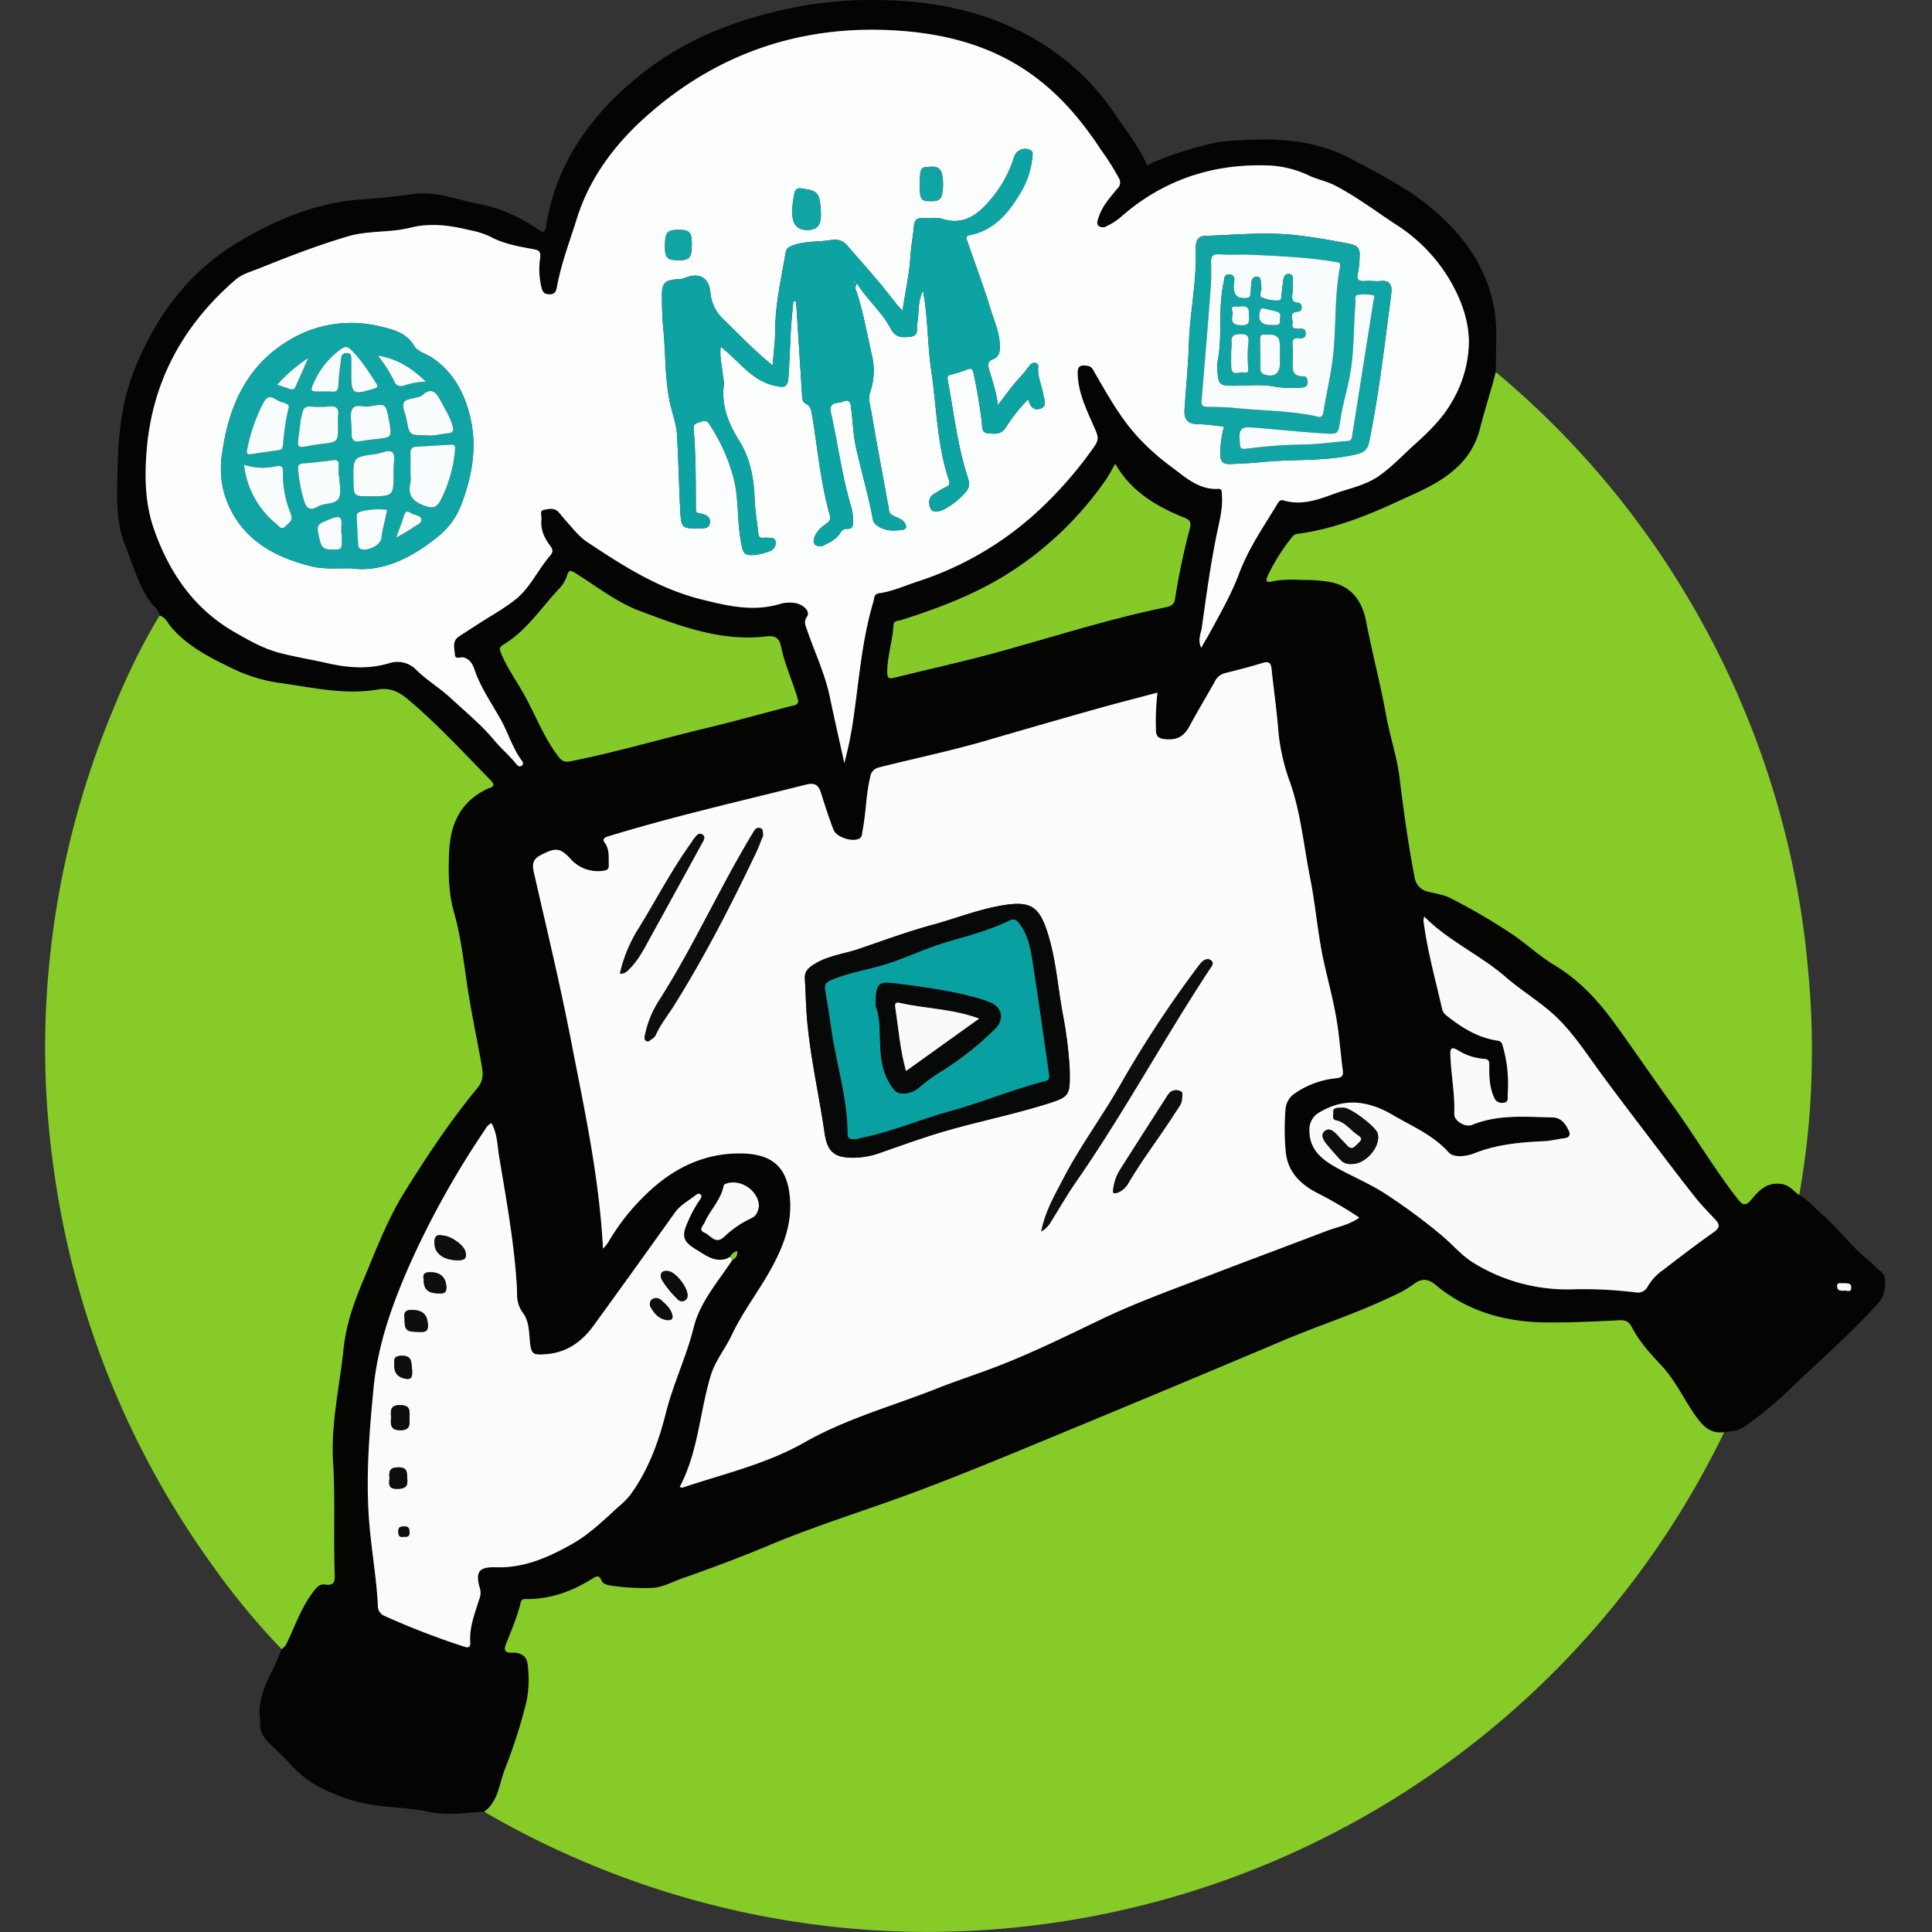
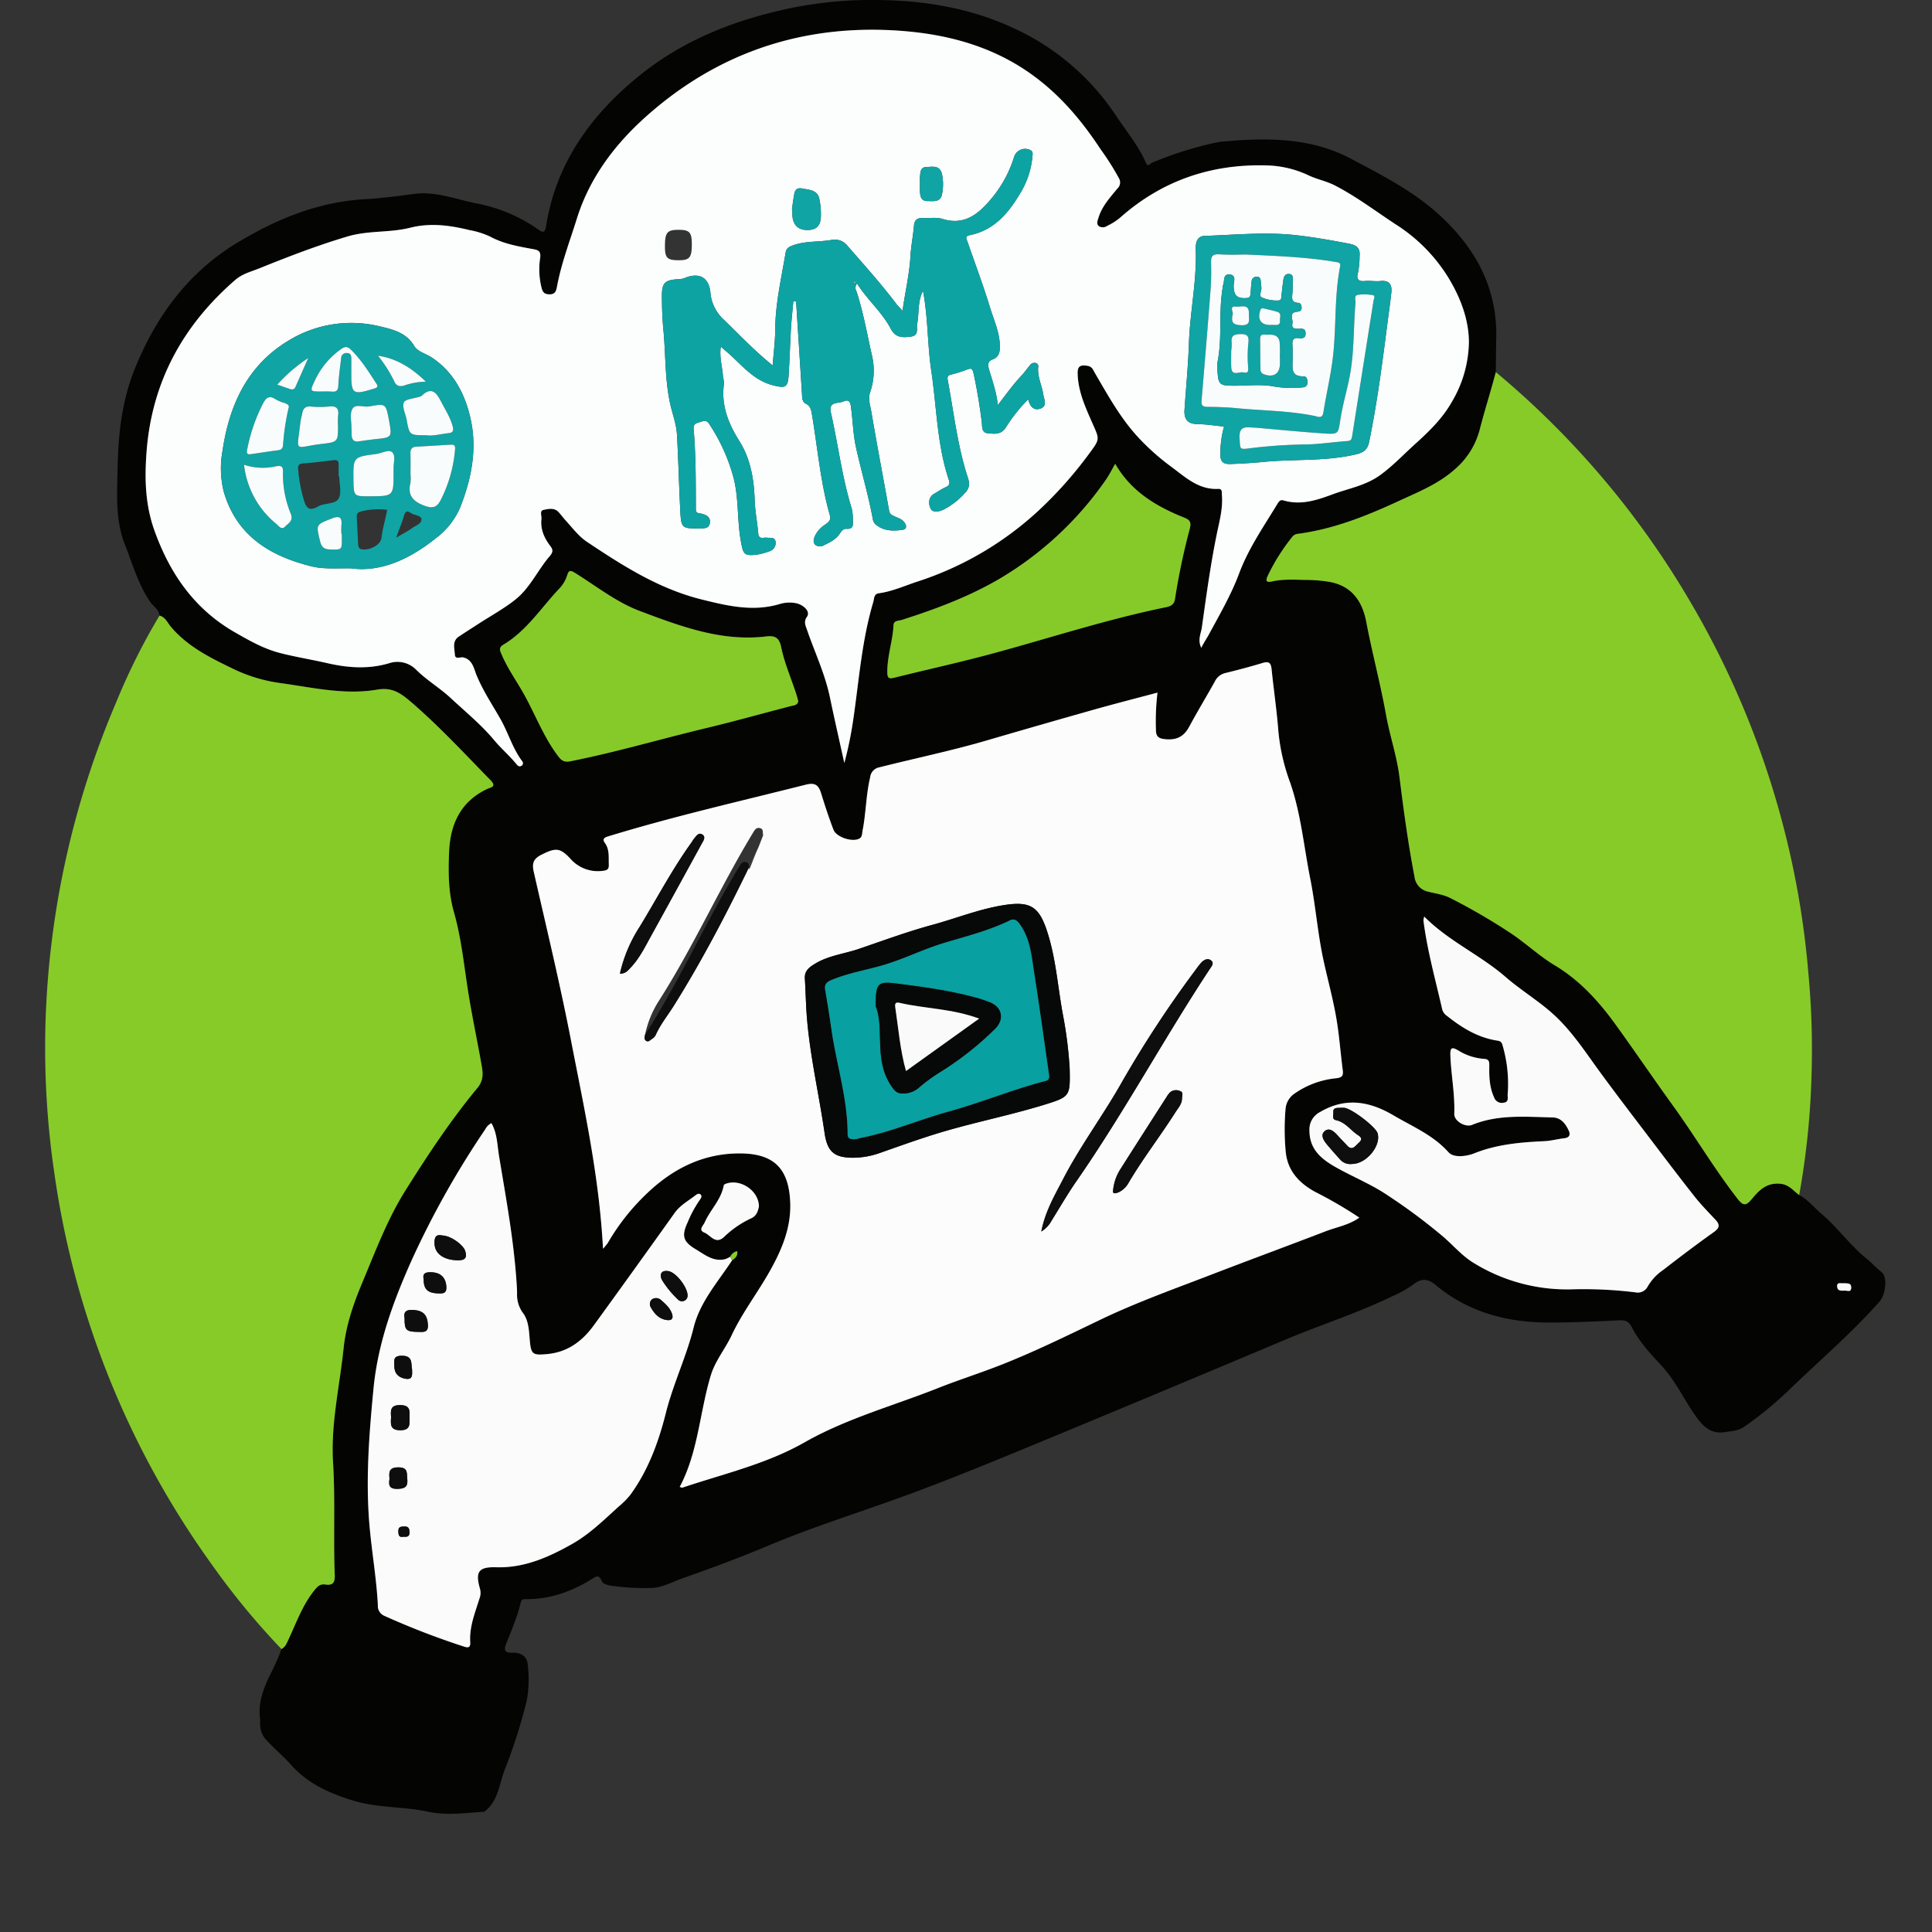
<svg xmlns="http://www.w3.org/2000/svg" width="600" height="600" viewBox="0 0 600 600">
  <rect x="0" y="0" width="600" height="600" fill="#333333" stroke="none" />
  <defs>
    <clipPath id="a">
      <rect width="571.496" height="600" fill="none" />
    </clipPath>
  </defs>
  <g transform="translate(-1338 -2936)">
    <rect width="600" height="600" transform="translate(1338 2936)" fill="#fff" opacity="0" />
    <g transform="translate(1352 2936)" clip-path="url(#a)">
      <path d="M51.029,191.183c-.144-1.947-1.892-2.837-2.856-4.234-3.747-5.429-5.464-11.717-7.85-17.734-3.067-7.737-2.454-15.8-2.3-23.785.2-10.524,1.294-20.854,5.322-30.847,6.637-16.467,16.718-30.1,31.94-39.265,12.005-7.227,24.891-12.582,39.23-13.437,5.174-.309,10.337-.943,15.476-1.646,6.927-.947,13.261,1.763,19.823,3a49.333,49.333,0,0,1,18.841,8.033c1.145.786,2.066,1.36,2.416-.9,3.042-19.578,13.873-34.567,28.775-46.7,14.172-11.538,30.849-17.908,48.7-21.449A126.364,126.364,0,0,1,276.6.053c13.928.373,27.591,2.932,40.18,8.919a75.959,75.959,0,0,1,31.24,26.839c3.234,4.884,7.044,9.4,9.4,14.836.587,1.353,1.331.113,1.769-.076a113.769,113.769,0,0,1,18.5-5.975,25.508,25.508,0,0,1,3.723-.656c13.64-1.208,27.233-1.253,39.7,5.379,9.791,5.21,19.727,10.23,27.994,17.981,11.038,10.349,17.457,22.561,17.071,37.951-.086,3.436-.1,6.875-.142,10.313-1.55,5.938-3.439,11.8-4.962,17.716a24.208,24.208,0,0,1-7.455,12.2c-5.166,4.743-11.659,7.311-17.9,10.2-9.953,4.6-20.127,8.652-31.119,10.106a2.532,2.532,0,0,0-1.878,1.072,61.69,61.69,0,0,0-7.433,11.794c-.882,1.845-.55,2.331,1.366,1.905,3.4-.757,6.855-.509,10.284-.451a45.841,45.841,0,0,1,7.618.64c6.79,1.269,10.052,6.081,11.244,12.353,1.844,9.711,4.415,19.258,6.164,29,1.151,6.406,3.321,12.631,4.138,19.129,1.308,10.4,2.7,20.785,4.69,31.084a5.343,5.343,0,0,0,4.243,4.611c2.272.582,4.7.895,6.757,1.922a190.337,190.337,0,0,1,18.389,10.65c4.9,3.172,9.156,7.291,14.1,10.257,7.823,4.7,13.7,11.175,18.892,18.352,6.073,8.391,11.883,16.97,17.955,25.369,6.817,9.43,12.738,19.495,19.9,28.714,1.778,2.288,2.641,2.423,4.428.292,2.243-2.676,4.457-5.156,8.729-4.863,2.928.2,4.169,2.171,6.072,3.518,2.76,1.434,4.632,3.9,6.925,5.843,5.114,4.332,8.957,9.876,14.166,14.052,1.562,1.252,2.848,2.776,4.471,4,1.934,1.464,1.3,7.022-.6,9.175-8.442,9.551-18.108,17.842-27.273,26.651A116.081,116.081,0,0,1,543.2,443.079c-2.079,1.426-4.141,1.3-6.251,1.731-3.793.438-6.1-1.337-8.359-4.387-3.9-5.278-6.533-11.4-11.03-16.246-3.421-3.683-6.9-7.385-9.195-11.849-1.1-2.143-2.18-2.389-4.256-2.283-7.168.366-14.348.684-21.523.681-12.971-.006-25.013-3.152-35.188-11.63-2.5-2.083-4.485-2.164-7.057-.139a35.4,35.4,0,0,1-6.608,3.679c-10.832,5.234-22.314,8.876-33.381,13.542q-33.469,14.107-67.017,28.028c-15.671,6.479-31.315,13.053-47.191,19-15.282,5.724-30.926,10.455-46,16.789-8.866,3.725-17.9,7.081-26.974,10.268-3,1.054-5.873,2.731-9.168,2.881a71.077,71.077,0,0,1-11.774-.567c-1.483-.179-3.4-.439-3.908-1.693-.842-2.07-1.926-1.178-2.833-.611-6.247,3.9-12.918,6.354-20.373,6.346-.763,0-1.626-.122-1.875.957-1.038,4.5-2.9,8.716-4.578,12.994-.716,1.829-.434,2.765,1.8,2.682,2.585-.1,4.7.88,4.931,3.742a36.975,36.975,0,0,1-.3,11.142,166.7,166.7,0,0,1-6.927,21.668c-1.676,4.494-1.967,9.647-6.276,12.848-5.775.34-11.613,1.245-17.316.01-7.792-1.688-15.884-1.136-23.567-3.521-7.244-2.249-13.935-5.234-19.153-11.094-2.47-2.774-5.388-5.174-7.9-7.963a7.1,7.1,0,0,1-1.651-4.141c-.083-.679.053-1.385-.035-2.063-.617-4.778.823-8.983,2.872-13.277a69.705,69.705,0,0,0,3.781-8.472,4.041,4.041,0,0,0,1.659-1.9c2.749-5.659,4.705-11.725,8.839-16.7.979-1.177,1.792-1.643,3.106-1.449,2.341.346,3.026-.595,2.933-2.919-.469-11.667.2-23.332-.529-35.027-.734-11.866,2.048-23.6,3.272-35.386.729-7.026,3-13.732,5.765-20.32,4.078-9.713,7.766-19.652,13.351-28.569,6.907-11.028,14.108-21.92,22.429-31.968,1.862-2.25,1.8-4.345,1.372-6.807-1.3-7.427-2.879-14.8-4.09-22.248-1.382-8.5-2.164-17.15-4.529-25.445-1.794-6.291-1.8-12.615-1.52-18.964.378-8.551,3.608-15.56,11.862-19.438.981-.461,3.03-.611,1.01-2.679-8.107-8.3-15.97-16.818-24.806-24.4-3.2-2.749-5.839-4.524-10.386-3.746-10.034,1.716-19.941-.623-29.853-2a48.873,48.873,0,0,1-14.745-4.378c-7.117-3.448-14.189-6.89-19.453-13.088-1.078-1.269-1.72-3.03-3.581-3.518m177.8,200.272c.965-.689,1.879-1.407,1.6-2.892a3.009,3.009,0,0,0-2.124,1.7,7.882,7.882,0,0,1-1.556.771c-3.689.91-6.365-1.386-9.181-3.064-3.952-2.356-4.446-4.159-2.533-8.319a36.694,36.694,0,0,1,3.778-6.99c.365-.483.744-1.135.356-1.594-.533-.629-1.177-.248-1.771.213-2.2,1.712-4.675,3.009-6.381,5.413q-12.406,17.476-25.024,34.8c-3.611,4.978-8.162,8.452-14.6,9.031-4.457.4-5,.155-5.373-4.472-.233-2.863-.385-5.967-2.022-8.184a9.509,9.509,0,0,1-1.917-6.136c0-1.471-.115-2.943-.22-4.412-.923-12.922-3.286-25.647-5.389-38.4-.557-3.379-.542-6.963-2.354-10.119a4.328,4.328,0,0,0-1.91,1.92,276.45,276.45,0,0,0-23.1,41.193c-5.593,12.6-10.277,25.422-11.618,39.406-1.39,14.486-2.521,28.878-1.149,43.438.746,7.919,2.1,15.769,2.511,23.71a3.339,3.339,0,0,0,2.089,3.372,241.946,241.946,0,0,0,24.7,9.532c1.5.507,1.995.068,1.9-1.393-.3-4.734,1.471-9.035,2.824-13.419a4.91,4.91,0,0,0,.19-3.207c-1.537-5.318-.326-6.786,5.08-6.625,8.734.26,16.4-3.182,23.676-7.312,5.316-3.018,9.761-7.4,14.308-11.524a25.727,25.727,0,0,0,3.64-3.663c5.578-7.634,8.785-16.465,11.035-25.422,2.283-9.091,6.384-17.5,8.64-26.578,1.964-7.906,7.5-14.086,11.9-20.775M374.563,201.18c.809-1.672,1.669-2.878,2.3-4.047,3.366-6.233,6.974-12.426,9.442-19.029,2.907-7.782,7.544-14.444,11.766-21.412.475-.784.9-1.623,1.984-1.3,5.369,1.6,10.355-.045,15.272-1.873s10.2-2.7,14.662-5.891c3.975-2.845,7.254-6.372,10.838-9.608,4.437-4.006,8.657-8.059,11.627-13.355a37.4,37.4,0,0,0,5.22-18.485c-.059-7.064-2.635-13.788-6.378-19.958A51.627,51.627,0,0,0,435.1,69.78c-6.293-4.125-12.3-8.7-19.014-12.176-2.614-1.354-5.567-1.9-8.129-3.116a32.119,32.119,0,0,0-12.943-3.117c-17.293-.53-32.664,4.682-45.7,16.264a19.1,19.1,0,0,1-3.954,2.5,2.379,2.379,0,0,1-2.531.154c-.971-.718-.464-1.778-.18-2.709,1.086-3.562,3.586-6.239,5.849-9.025a2.539,2.539,0,0,0,.444-3.278,79.778,79.778,0,0,0-5.574-8.81c-5.782-8.8-12.378-16.71-21.05-23.04-12.3-8.98-26.362-12.751-40.923-13.847-30.012-2.258-56.845,6.525-79.392,26.724-9.621,8.619-17.391,18.928-21.326,31.493-2.208,7.049-4.87,13.987-6.221,21.293-.247,1.335-.6,2.37-2.4,2.313-1.649-.053-2.044-.744-2.426-2.229a23.6,23.6,0,0,1-.381-9.073c.288-2.145-.633-2.454-2.143-2.728-4.6-.837-9.2-1.625-13.384-3.894a25.726,25.726,0,0,0-6.347-2.007c-6.124-1.5-12.192-2.34-18.5-.75-6.355,1.6-12.98.788-19.481,2.722-9.347,2.781-18.365,6.259-27.364,9.894-2.56,1.034-5.233,1.659-7.453,3.582C58.28,101.039,48.68,118.63,47.022,140.246c-.634,8.264-.461,16.406,2.444,24.522,4.814,13.449,12.465,24.409,24.932,31.567,4.48,2.572,8.966,5.154,14.173,6.486,4.806,1.23,9.691,2.006,14.508,3.112,6.361,1.46,12.776,1.991,19.372.008a8.142,8.142,0,0,1,8.211,1.965c3.26,3.291,7.394,5.7,10.8,8.87,4.59,4.278,9.472,8.243,13.537,13.12,2.15,2.579,4.784,4.817,6.921,7.459.575.711,1.07.8,1.67.386a.969.969,0,0,0,.087-1.341c-3-4-4.343-8.862-6.757-13.1-2.562-4.5-5.429-8.775-7.429-13.631-.808-1.961-1.21-4.823-4.125-5.495-.912-.21-2.522.791-2.608-.936-.1-1.9-.908-4.133,1.266-5.565,2.033-1.338,4.086-2.647,6.128-3.971,3.844-2.493,7.915-4.7,11.473-7.552,4.513-3.617,6.876-9.1,10.6-13.43,1.1-1.275,1.037-2.027.162-3.175-1.878-2.467-3.1-5.187-2.728-8.377.114-.979-.665-2.55.647-2.814,1.511-.3,3.35-.774,4.7.716.773.854,1.457,1.789,2.234,2.639,2.106,2.3,3.988,4.859,6.615,6.61,11.119,7.412,22.272,14.55,35.584,17.859,8.211,2.041,16.107,3.9,24.464,1.335a10.516,10.516,0,0,1,4.685-.206c2.2.373,4.778,2.482,3.51,4.273-1.085,1.532-.41,2.727.041,4.041,2.379,6.94,5.566,13.6,7.081,20.841,1.433,6.852,3,13.676,4.5,20.512A117.49,117.49,0,0,0,266.555,223c1.75-12.058,2.63-24.262,6.144-36.017.319-1.067.132-2.521,1.734-2.741,4.239-.58,8.092-2.377,12.111-3.673a101.264,101.264,0,0,0,37.466-21.988,126.32,126.32,0,0,0,16.081-18.169c3.1-4.166,2.791-4.166.587-9.169-2.113-4.8-4.313-9.6-4.5-15.047-.086-2.5.758-2.93,3-2.6,1.528.225,1.786,1.268,2.369,2.268,4.122,7.065,8.051,14.233,13.741,20.274a72.417,72.417,0,0,0,9.852,8.732c4.394,3.229,8.523,7.254,14.646,6.954,1.41-.069,1.111,1.032,1.184,1.869.362,4.175-.771,8.168-1.59,12.179-1.962,9.609-3.279,19.321-4.637,29.02-.255,1.823-1.375,3.806-.178,6.285M188.77,387.816a18.285,18.285,0,0,0,1.508-1.832A68.5,68.5,0,0,1,203.6,369.529c7.8-7.07,16.991-11.472,28.094-11.328,10.227.133,14.773,4.765,15.22,15.1.338,7.79-2.52,14.607-6.191,21.2-3.81,6.836-8.653,13.069-11.991,20.172-1.988,4.231-5.092,7.909-6.458,12.4-3.494,11.491-3.9,23.818-9.681,34.712.5.133.708.266.855.217,12.766-4.307,25.979-7.278,37.891-14.054,13.05-7.425,27.61-11.376,41.492-16.876,6.567-2.6,13.345-4.737,19.926-7.346,10.409-4.125,20.449-9.068,30.538-13.909,11.13-5.341,22.765-9.492,34.274-13.924,11.866-4.569,23.8-8.962,35.67-13.523,3.438-1.321,7.2-1.914,10.421-4.23a131.242,131.242,0,0,0-13.668-7.963c-4.827-2.635-8.469-6.335-9.154-12.13a73.743,73.743,0,0,1-.1-13.559,6.4,6.4,0,0,1,2.77-4.852,27.174,27.174,0,0,1,12.921-4.773c1.883-.211,2.306-.787,2.082-2.517-.617-4.764-.991-9.561-1.7-14.31-.994-6.653-2.823-13.138-4.257-19.7-1.837-8.406-2.46-17.05-4.147-25.511-1.985-9.95-2.882-20.142-6.232-29.783a62.544,62.544,0,0,1-3.65-15.872c-.491-6.449-1.451-12.861-2.106-19.3-.191-1.875-.723-2.609-2.747-1.995-3.849,1.168-7.745,2.2-11.654,3.151a4.806,4.806,0,0,0-3.234,2.634c-2.613,4.69-5.407,9.28-7.945,14.01-1.645,3.065-3.87,4.236-7.386,3.905-2.164-.2-2.957-.833-2.959-2.921a75.2,75.2,0,0,1,.48-11.554c-6.792,1.813-13.33,3.479-19.822,5.309q-16.708,4.711-33.367,9.594c-10.934,3.194-22.092,5.487-33.123,8.289a3.505,3.505,0,0,0-2.915,3.081c-1.311,5.472-1.285,11.115-2.367,16.6-.163.829-.074,1.861-.861,2.374-2.055,1.341-7.252-.265-8.171-2.666-1.417-3.7-2.657-7.478-3.822-11.269-.768-2.5-1.8-3.469-4.733-2.729-20.565,5.189-41.257,9.88-61.554,16.105-1.39.426-1.578,1.023-.9,1.959,1.525,2.1,1.141,4.468,1.238,6.8.059,1.425-.529,1.769-1.89,1.9a11.294,11.294,0,0,1-10.041-3.76c-3.29-3.543-4.687-3.4-9-1.234-2.552,1.28-2.965,2.723-2.376,5.313,3.965,17.449,8.178,34.853,11.58,52.413,4.1,21.165,8.76,42.271,9.924,64.64M443.814,284.652a4.508,4.508,0,0,0-.248,1.233c1.191,9.357,3.742,18.426,5.832,27.594a3.6,3.6,0,0,0,1.52,2.04c4.57,3.648,9.446,6.648,15.353,7.617.679.111,1.444.154,1.776,1.2a42.353,42.353,0,0,1,1.673,15.574c-.059.95.458,2.327-1.232,2.539a2.542,2.542,0,0,1-3-1.694c-1.445-3.159-1.529-6.487-1.47-9.809.027-1.514-.232-2.044-1.81-2.125a17.358,17.358,0,0,1-7.762-2.559c-1.859-1.076-2.614-1.183-2.524,1.429.211,6.088,1.447,12.095,1.217,18.222-.084,2.241,3.423,4.288,5.54,3.424,8.1-3.306,16.569-2.49,24.979-2.311,2.623.056,3.985,1.907,4.994,4,.61,1.264.362,2.257-1.346,2.458-2.046.241-4.067.811-6.113.906-7.449.347-14.78.96-21.855,3.785-2.42.966-6.377,1.468-7.965-.311-4.8-5.38-11.191-7.992-17.112-11.481-7.406-4.364-14.83-5.687-22.7-1.091a6.075,6.075,0,0,0-3.4,5.88c.038,5.761,3.67,8.774,8.15,11.3,5.394,3.044,11.171,5.342,16.332,8.867a179.35,179.35,0,0,1,17.25,12.884c2.983,2.613,5.644,5.709,8.984,7.808a55.228,55.228,0,0,0,30.566,8.383,131.682,131.682,0,0,1,20,.936,3.443,3.443,0,0,0,3.722-1.742,15.727,15.727,0,0,1,4.858-5.222c5.164-4.009,10.381-7.955,15.707-11.744,1.829-1.3,1.982-2.295.509-3.861-2.208-2.35-4.475-4.665-6.47-7.189-4.685-5.928-9.243-11.956-13.814-17.973-5.11-6.726-10.246-13.436-15.244-20.245-4.278-5.827-8.208-11.932-13.371-17.042-4.941-4.891-11.022-8.38-16.262-12.93-7.889-6.85-17.7-11.126-25.264-18.754m-194.4-66.909c-.271-.936-.489-1.79-.765-2.625-1.558-4.712-3.565-9.331-4.549-14.158-.679-3.333-2.318-3.576-4.875-3.282-13.823,1.592-26.393-3.191-38.917-7.881-7.367-2.758-13.566-7.732-20.2-11.853-1.562-.971-1.979-.79-2.44.627a10.586,10.586,0,0,1-2.312,4.056c-5.71,5.976-10.191,13.195-17.5,17.564-1.509.9-1.162,1.69-.566,3.083,1.931,4.519,4.82,8.464,7.162,12.727,3.462,6.3,6.01,13.1,10.437,18.9,1.147,1.5,2.017,1.866,3.842,1.5,14.125-2.809,27.934-6.9,41.924-10.25,8.82-2.113,17.559-4.563,26.338-6.847,1.018-.265,2.2-.229,2.415-1.562m98.433-73.7c-1.087,1.869-1.889,3.532-2.943,5.016a105.392,105.392,0,0,1-33.861,31.2c-9.362,5.341-19.355,9.049-29.569,12.293-.905.288-2.406.1-2.48,1.6-.242,4.914-1.957,9.62-1.93,14.585.011,1.872.479,2.158,2.209,1.725,10.29-2.572,20.666-4.823,30.9-7.612,17.8-4.853,35.365-10.58,53.474-14.281,1.443-.295,2.532-.851,2.767-2.549A210.281,210.281,0,0,1,371,164.19c.408-1.643.337-2.612-1.581-3.377-8.713-3.474-16.614-8.112-21.574-16.775M237.187,374.728c.031-4.892-5.665-8.709-10.136-7.147-.39.136-.732.252-.819.7-.836,4.391-4.187,7.472-5.906,11.395-.422.963-2.061,2.3-.06,3.121,1.9.783,3.407,3.8,6.073,1.371a30.678,30.678,0,0,1,8.416-5.8c1.771-.764,2.138-2.338,2.432-3.641M574.11,398.5c-.74.217-2.179-.556-2.076,1.073.093,1.483,1.4,1.266,2.458,1.243.775-.016,1.865.616,1.929-.853.074-1.68-1.271-1.317-2.311-1.463" transform="translate(-15.501 0.002)" fill="#040403" />
-       <path d="M230.909,838.123c4.309-3.2,4.6-8.354,6.276-12.849a166.7,166.7,0,0,0,6.927-21.668,36.934,36.934,0,0,0,.3-11.142c-.228-2.863-2.346-3.84-4.931-3.743-2.236.083-2.519-.853-1.8-2.682,1.674-4.278,3.541-8.491,4.578-12.994.249-1.08,1.112-.958,1.875-.958,7.456.008,14.127-2.445,20.374-6.346.907-.566,1.991-1.459,2.833.611.51,1.254,2.425,1.514,3.907,1.694a71.137,71.137,0,0,0,11.774.566c3.295-.15,6.165-1.827,9.168-2.881,9.075-3.187,18.108-6.543,26.975-10.268,15.075-6.334,30.719-11.065,46-16.789,15.876-5.946,31.52-12.521,47.19-19q33.565-13.876,67.017-28.028c11.068-4.666,22.549-8.308,33.381-13.542a35.4,35.4,0,0,0,6.608-3.679c2.572-2.025,4.557-1.944,7.057.139,10.175,8.478,22.216,11.624,35.188,11.63,7.175,0,14.355-.315,21.523-.681,2.076-.106,3.155.141,4.256,2.283,2.292,4.464,5.775,8.166,9.195,11.849,4.5,4.843,7.127,10.968,11.03,16.246,2.256,3.051,4.566,4.826,8.359,4.387a274.491,274.491,0,0,1-69.083,89.425A275.431,275.431,0,0,1,363.032,875.4a274.1,274.1,0,0,1-101.7-22,267.478,267.478,0,0,1-30.419-15.275" transform="translate(-94.522 -275.47)" fill="#87cb29" />
      <path d="M35.528,323.681c1.861.488,2.5,2.249,3.581,3.518,5.264,6.2,12.336,9.64,19.453,13.088a48.857,48.857,0,0,0,14.745,4.378c9.912,1.378,19.818,3.716,29.853,2,4.547-.778,7.184,1,10.386,3.746,8.837,7.587,16.7,16.106,24.806,24.4,2.02,2.067-.029,2.218-1.01,2.679-8.254,3.878-11.484,10.887-11.862,19.438-.281,6.349-.273,12.673,1.52,18.964,2.365,8.3,3.146,16.942,4.529,25.445,1.211,7.449,2.788,14.821,4.09,22.248.432,2.462.491,4.558-1.371,6.807-8.321,10.048-15.522,20.94-22.429,31.968-5.585,8.918-9.273,18.857-13.352,28.569-2.767,6.589-5.035,13.294-5.764,20.32-1.224,11.788-4.006,23.52-3.272,35.386.724,11.7.06,23.361.529,35.027.093,2.325-.592,3.265-2.933,2.92-1.314-.194-2.126.271-3.106,1.448-4.133,4.972-6.089,11.038-8.839,16.7a4.043,4.043,0,0,1-1.659,1.9,229.272,229.272,0,0,1-21.486-26.041A273.7,273.7,0,0,1,2.886,496.907a267.05,267.05,0,0,1-2.75-46.921,274.127,274.127,0,0,1,21.913-99.307,200.152,200.152,0,0,1,13.479-27" transform="translate(0 -132.496)" fill="#87cb29" />
      <path d="M807.647,451.218c-1.9-1.347-3.143-3.318-6.072-3.518-4.272-.293-6.487,2.187-8.729,4.863-1.786,2.132-2.65,2-4.428-.292-7.164-9.22-13.085-19.284-19.9-28.714-6.073-8.4-11.882-16.978-17.956-25.369-5.195-7.177-11.069-13.655-18.892-18.352-4.939-2.966-9.191-7.085-14.095-10.257a190.347,190.347,0,0,0-18.39-10.65c-2.06-1.027-4.484-1.34-6.757-1.922a5.344,5.344,0,0,1-4.243-4.611c-1.988-10.3-3.382-20.684-4.69-31.084-.817-6.5-2.986-12.723-4.138-19.129-1.75-9.738-4.32-19.284-6.165-29-1.191-6.272-4.453-11.084-11.244-12.353a45.84,45.84,0,0,0-7.618-.64c-3.43-.058-6.882-.307-10.284.451-1.916.426-2.248-.06-1.366-1.905a61.748,61.748,0,0,1,7.433-11.794,2.533,2.533,0,0,1,1.879-1.072c10.992-1.454,21.166-5.5,31.119-10.106,6.237-2.885,12.731-5.452,17.9-10.2a24.2,24.2,0,0,0,7.455-12.2c1.523-5.918,3.412-11.778,4.962-17.716a270.511,270.511,0,0,1,59.145,69.212,273.4,273.4,0,0,1,31.579,77.61A269.321,269.321,0,0,1,810.5,382.4a255.831,255.831,0,0,1,.98,31.483,247.06,247.06,0,0,1-3.835,37.341" transform="translate(-262.888 -80.091)" fill="#87cb29" />
      <path d="M380.7,207.582c-1.2-2.478-.077-4.461.178-6.285,1.359-9.7,2.676-19.411,4.637-29.02.819-4.011,1.953-8,1.59-12.179-.072-.837.227-1.938-1.183-1.869-6.123.3-10.252-3.725-14.646-6.954a72.488,72.488,0,0,1-9.852-8.731c-5.69-6.041-9.619-13.209-13.741-20.274-.584-1-.841-2.043-2.369-2.268-2.241-.33-3.086.105-3,2.6.187,5.445,2.387,10.251,4.5,15.047,2.2,5,2.517,5-.587,9.169a126.356,126.356,0,0,1-16.081,18.169,101.275,101.275,0,0,1-37.466,21.987c-4.019,1.3-7.872,3.093-12.111,3.673-1.6.22-1.415,1.673-1.734,2.741-3.514,11.755-4.4,23.959-6.145,36.017a117.387,117.387,0,0,1-2.839,13.966c-1.506-6.837-3.07-13.661-4.5-20.513-1.514-7.243-4.7-13.9-7.08-20.841-.451-1.314-1.126-2.509-.041-4.041,1.268-1.791-1.312-3.9-3.51-4.273a10.519,10.519,0,0,0-4.686.207c-8.356,2.567-16.252.706-24.463-1.336-13.312-3.309-24.466-10.447-35.584-17.859-2.627-1.751-4.508-4.308-6.615-6.61-.777-.849-1.461-1.784-2.234-2.639-1.348-1.49-3.187-1.02-4.7-.716-1.312.265-.533,1.835-.647,2.814-.37,3.19.849,5.91,2.728,8.377.875,1.149.934,1.9-.162,3.175-3.722,4.328-6.085,9.813-10.6,13.43-3.558,2.85-7.629,5.06-11.473,7.552-2.042,1.324-4.1,2.633-6.128,3.971-2.174,1.431-1.361,3.661-1.266,5.565.086,1.726,1.7.725,2.607.935,2.915.672,3.317,3.534,4.125,5.495,2,4.856,4.867,9.127,7.429,13.631,2.413,4.243,3.758,9.1,6.756,13.105a.968.968,0,0,1-.087,1.34c-.6.41-1.1.324-1.67-.386-2.138-2.641-4.771-4.88-6.921-7.459-4.064-4.877-8.947-8.842-13.537-13.12-3.4-3.171-7.536-5.579-10.8-8.87a8.141,8.141,0,0,0-8.211-1.964c-6.6,1.983-13.011,1.451-19.372-.008-4.816-1.106-9.7-1.882-14.508-3.111-5.208-1.333-9.694-3.914-14.173-6.486C68.066,195.579,60.415,184.618,55.6,171.17c-2.905-8.116-3.078-16.258-2.444-24.522,1.658-21.616,11.258-39.206,27.563-53.325,2.22-1.923,4.893-2.547,7.453-3.582,9-3.635,18.017-7.112,27.364-9.894,6.5-1.934,13.126-1.12,19.481-2.722,6.306-1.589,12.374-.75,18.5.75a25.727,25.727,0,0,1,6.347,2.008c4.18,2.269,8.788,3.057,13.384,3.894,1.511.275,2.432.584,2.143,2.728a23.6,23.6,0,0,0,.381,9.073c.382,1.485.778,2.177,2.426,2.229,1.8.057,2.151-.978,2.4-2.313,1.351-7.306,4.014-14.244,6.221-21.293,3.935-12.565,11.7-22.873,21.326-31.493,22.546-20.2,49.38-28.982,79.392-26.724,14.561,1.1,28.623,4.867,40.923,13.847,8.672,6.331,15.268,14.243,21.05,23.04a79.833,79.833,0,0,1,5.574,8.81,2.539,2.539,0,0,1-.445,3.278c-2.262,2.786-4.762,5.463-5.849,9.026-.283.93-.79,1.991.18,2.709a2.38,2.38,0,0,0,2.532-.154,19.08,19.08,0,0,0,3.954-2.5c13.031-11.582,28.4-16.795,45.7-16.264a32.128,32.128,0,0,1,12.943,3.117c2.562,1.22,5.515,1.763,8.129,3.116,6.713,3.478,12.72,8.051,19.014,12.176a51.632,51.632,0,0,1,16.2,16.444c3.744,6.17,6.319,12.893,6.378,19.958a37.4,37.4,0,0,1-5.22,18.485c-2.97,5.3-7.19,9.348-11.627,13.355-3.584,3.236-6.863,6.762-10.838,9.608-4.459,3.191-9.732,4.058-14.662,5.891s-9.9,3.469-15.272,1.873c-1.084-.322-1.509.516-1.984,1.3-4.223,6.967-8.859,13.63-11.767,21.412-2.467,6.6-6.075,12.8-9.441,19.029-.631,1.168-1.491,2.375-2.3,4.047M254.025,99.976l.744-.027c.055.351.139.7.161,1.053q.888,13.823,1.76,27.648c.075,1.191.018,2.553,1.211,3.14,1.51.743,1.675,2.044,1.9,3.386,1.761,10.445,2.631,21.049,5.565,31.282.439,1.531-.536,2.174-1.471,2.868a8.563,8.563,0,0,0-3.138,3.433c-.39.932-.73,2-.005,2.774a2.386,2.386,0,0,0,2.778.184c1.743-.862,3.555-1.684,4.75-3.377.555-.786,1.132-1.8,2.244-1.715,1.891.143,2.094-.9,1.981-2.361a16.4,16.4,0,0,0-.321-3.8c-3.044-9.774-4.249-19.952-6.508-29.9-.832-3.661,2.357-2.761,3.935-3.5,2.056-.964,2.191.862,2.361,2.167.518,3.986.62,8.057,1.477,11.964,1.663,7.582,3.905,15.033,5.3,22.681a2.914,2.914,0,0,0,1.4,1.818c2.337,1.666,5.04,1.609,7.674,1.271,1.529-.2,1.433-1.351.609-2.422-.763-.991-1.95-1.288-3-1.794-.792-.382-1.478-.627-1.678-1.758-1.807-10.238-3.786-20.447-5.516-30.7-.329-1.95-1.086-3.949-.385-6.049a20.525,20.525,0,0,0,.67-11.015c-1.552-6.778-2.721-13.661-4.882-20.3a2.174,2.174,0,0,1,.149-2.487c3.18,5.07,7.769,8.876,10.489,14.075,1.477,2.825,3.681,2.761,6.225,2.423,2.65-.351,1.679-2.53,1.962-3.949.66-3.312.072-6.855,1.813-10.28,1.6,8.408,1.351,16.686,2.573,24.843,1.7,11.339,1.758,22.933,5.474,33.946.4,1.181.014,1.773-1.1,2.255-1.161.5-2.2,1.281-3.317,1.888-2.03,1.1-1.965,3.143-1.3,4.63.683,1.527,2.716,1,3.924.454a22.684,22.684,0,0,0,6.644-5.089c1.66-1.673,1.637-3.06,1.022-4.936-3.225-9.838-4.331-20.115-6.231-30.227-.177-.944-.083-1.45.951-1.719a42.851,42.851,0,0,0,5.046-1.589c1.421-.566,1.717-.19,2.033,1.263,1.087,4.994,1.909,10.017,2.542,15.086.16,1.283-.164,3.3,1.947,3.459,1.979.146,3.967.514,5.477-1.749a49.95,49.95,0,0,1,6.983-8.81c.545,2.159,1.669,3.622,3.8,2.878,2.288-.8,1.113-2.888.9-4.323-.425-2.885-1.907-5.582-1.579-8.63a1.008,1.008,0,0,0-.68-1.173,1.658,1.658,0,0,0-1.845.574c-.929,1.141-1.777,2.358-2.784,3.425-2.631,2.788-4.832,5.928-7.246,9.033-.41-4.035-1.727-7.616-2.787-11.264-.349-1.2-.372-2.351,1.129-2.893,1.887-.68,2.327-2.182,2.309-4.009-.044-4.32-1.872-8.205-3.093-12.2-2.092-6.849-4.633-13.561-6.963-20.338-.287-.835-1.015-1.725.761-2.083,7.355-1.481,11.822-6.679,15.415-12.694A26.314,26.314,0,0,0,328.25,55.1c.056-.789.37-1.776-.876-2.192a3.588,3.588,0,0,0-4.858,2.389,37.12,37.12,0,0,1-7.2,13.022c-3.87,4.583-8.219,8.182-14.995,6.074-1.9-.591-4.106-.191-6.17-.271-1.652-.065-2.514.574-2.671,2.347-.286,3.225-.924,6.425-1.112,9.652-.323,5.53-1.615,10.872-2.442,16.791-.927-1.018-1.491-1.549-1.952-2.157C281.241,94.5,276,88.677,270.855,82.773a5.024,5.024,0,0,0-4.963-1.867c-3.941.707-8,.264-11.913,1.658-1.452.518-2.138.956-2.37,2.336-1.333,7.938-3.177,15.8-3.226,23.923-.021,3.555-.495,7.106-.794,11.061-5.64-4.549-10.273-9.445-15.1-14.137a12.884,12.884,0,0,1-4.228-8.42c-.454-4.881-3.551-6.453-8.108-4.546a6.7,6.7,0,0,1-2.3.357c-3.641.233-4.657,1.188-4.654,4.909,0,3.536.094,7.088.441,10.6.763,7.711.434,15.5,2.126,23.159.706,3.2,1.929,6.321,2.111,9.6.435,7.855.623,15.722,1.018,23.578.275,5.469.513,5.6,6.1,5.508,1.41-.022,2.927.1,3.111-1.84.169-1.778-1.18-2.326-2.554-2.713-.8-.225-1.816.03-1.82-1.35-.019-8.362.02-16.727-.693-25.071-.144-1.691,1.2-1.77,2.292-2.138.972-.328,1.77-.529,2.506.621a56.535,56.535,0,0,1,7.693,17.093c1.576,6.441,1,13.094,2.219,19.582.7,3.741.9,4.386,4.7,4.011a19.621,19.621,0,0,0,3.973-1.031,2.689,2.689,0,0,0,2.089-2.866c-.155-1.728-1.655-1.252-2.765-1.408-1-.141-2.455.7-2.632-1.341-.3-3.424-.981-6.826-1.1-10.251-.224-6.5-1.265-12.842-4.728-18.352-3.494-5.559-5.751-11.209-4.821-17.866a13.056,13.056,0,0,0-.317-2.326c-.162-2.934-1.155-5.826-.672-9.214.674.6,1.012.914,1.37,1.208,4.77,3.925,8.434,9.237,15.014,10.855,3.493.859,4.433.731,4.677-2.975.324-4.906.449-9.824.738-14.733.165-2.81.486-5.612.736-8.417M116.53,182.895c9.282,1.3,18.306-2.8,26.463-9.358a23.49,23.49,0,0,0,7.546-9.528c3.481-8.83,5.332-18,3.274-27.385-1.679-7.652-5.115-14.5-11.991-19.137-1.864-1.256-4.5-1.833-5.56-3.662-2.491-4.291-7.195-5.251-10.854-6.11a37.271,37.271,0,0,0-28.324,4.562c-12.7,7.707-18.271,20.035-20.339,34.125A30.032,30.032,0,0,0,77.1,159c3.947,13.762,14.351,20.086,27.327,23.292,3.467.856,7.039.593,12.1.6m271.247-44.021a31.235,31.235,0,0,0-1.143,8.621c-.021,2.366.936,3.1,3.18,3.012,3.334-.126,6.65-.3,9.979-.633,9.65-.959,19.437-.112,29.008-2.382,2.357-.559,3.543-1.46,4.035-3.859,2.588-12.607,4.2-25.358,5.846-38.106.352-2.728.744-5.451,1.043-8.185.273-2.5-.545-3.975-3.438-3.657-1.552.171-3.159-.165-4.714-.008-2.33.236-2.726-.8-2.165-2.744a26.973,26.973,0,0,0,.457-4.978c.247-2.51-.918-3.421-3.247-3.868-5.588-1.071-11.187-2.076-16.84-2.683-9.332-1-18.668-.051-28,.258-2.338.077-2.858,2-2.784,4.067.355,9.863-1.8,19.545-2.128,29.367-.232,6.865-.913,13.714-1.367,20.571-.189,2.844.9,4.423,4.039,4.448,2.637.021,5.27.468,8.236.758M253.572,71.5l.153.016a19.355,19.355,0,0,0,.011,2.054c.324,3.009,2.048,4.426,5.11,4.247,2.532-.148,3.752-1.547,3.724-4.557a22.552,22.552,0,0,0-.512-5.235c-.669-2.674-3.136-2.66-5.272-3.073-2.379-.461-2.4,1.281-2.663,2.79-.214,1.247-.37,2.5-.552,3.758M214.144,82.474c-.053,4,.566,4.71,4.142,4.744,3.449.032,4.157-.757,4.2-4.681.041-3.887-.625-4.718-3.82-4.76-3.738-.049-4.468.709-4.52,4.7m79.2-18.926h-.011c0,.781-.032,1.563.007,2.343.077,1.558.372,2.966,2.4,2.954,1.925-.012,4.094.443,4.5-2.409a15.06,15.06,0,0,0-.086-6.084c-.717-2.687-2.856-2.148-4.747-2.1-1.952.053-1.93,1.6-2.051,2.95-.069.774-.012,1.561-.012,2.341" transform="translate(-21.636 -6.4)" fill="#fcfdfd" />
      <path d="M278.284,530.344c-1.164-22.369-5.824-43.475-9.924-64.64-3.4-17.56-7.615-34.965-11.58-52.413-.588-2.591-.177-4.033,2.376-5.313,4.316-2.165,5.712-2.308,9,1.234a11.293,11.293,0,0,0,10.04,3.76c1.361-.134,1.949-.478,1.89-1.9-.1-2.328.287-4.695-1.238-6.8-.679-.935-.49-1.532.9-1.959,20.3-6.224,40.989-10.915,61.554-16.105,2.933-.74,3.965.234,4.733,2.73,1.166,3.79,2.405,7.566,3.822,11.268.919,2.4,6.116,4.008,8.172,2.666.787-.513.7-1.546.861-2.374,1.083-5.489,1.056-11.132,2.367-16.6a3.5,3.5,0,0,1,2.915-3.081c11.031-2.8,22.189-5.094,33.123-8.289q16.663-4.868,33.367-9.593c6.492-1.83,13.03-3.5,19.822-5.309A75.129,75.129,0,0,0,450,369.176c0,2.089.8,2.718,2.959,2.921,3.516.331,5.741-.839,7.386-3.9,2.538-4.729,5.332-9.321,7.945-14.01a4.806,4.806,0,0,1,3.234-2.633c3.908-.956,7.8-1.983,11.654-3.152,2.024-.614,2.556.12,2.747,1.995.656,6.438,1.615,12.85,2.107,19.3a62.507,62.507,0,0,0,3.65,15.872c3.35,9.642,4.247,19.834,6.232,29.784,1.688,8.461,2.31,17.1,4.147,25.511,1.434,6.561,3.264,13.046,4.257,19.7.709,4.748,1.084,9.546,1.7,14.31.224,1.73-.2,2.307-2.082,2.517a27.169,27.169,0,0,0-12.921,4.774,6.4,6.4,0,0,0-2.77,4.852,73.789,73.789,0,0,0,.1,13.558c.685,5.8,4.327,9.5,9.154,12.131a131.172,131.172,0,0,1,13.668,7.963c-3.223,2.316-6.983,2.91-10.421,4.23-11.869,4.561-23.8,8.954-35.669,13.523-11.509,4.432-23.144,8.583-34.274,13.924-10.09,4.842-20.13,9.784-30.539,13.909-6.582,2.608-13.359,4.744-19.926,7.346-13.882,5.5-28.442,9.452-41.492,16.876-11.912,6.777-25.125,9.748-37.891,14.054-.148.05-.357-.084-.855-.216,5.785-10.895,6.186-23.221,9.681-34.712,1.365-4.491,4.469-8.169,6.457-12.4,3.338-7.1,8.181-13.336,11.991-20.173,3.671-6.587,6.529-13.4,6.191-21.195-.448-10.332-4.993-14.965-15.221-15.1-11.1-.145-20.291,4.257-28.094,11.327a68.506,68.506,0,0,0-13.322,16.455,18.319,18.319,0,0,1-1.507,1.833m144.93-56.019a128.974,128.974,0,0,0-2.119-16.788c-1.572-8.489-2.129-17.166-4.781-25.456-2.54-7.945-5.191-9.754-13.411-8.482-7.688,1.19-14.933,4.138-22.412,6.172-7.723,2.1-15.26,4.9-22.849,7.475-4.438,1.509-9.206,2.014-13.334,4.473-1.843,1.1-3.493,2.194-3.334,4.717.252,4.015.311,8.045.633,12.053.969,12.058,3.749,23.844,5.475,35.788.839,5.813,2.874,7.738,8.694,7.793a25.193,25.193,0,0,0,8.648-1.543c6.952-2.428,13.886-4.954,20.961-6.971,10.2-2.907,20.632-5.025,30.742-8.19,7.254-2.271,7.262-2.671,7.087-11.042m-8.807,50.653a8.742,8.742,0,0,0,3.166-3.341c2.55-4.083,4.953-8.268,7.694-12.218,14.8-21.331,27.132-44.212,41.4-65.873.555-.842,1.6-1.959.362-2.815-1.086-.748-2.269-.041-3.1.919-.64.744-1.222,1.539-1.8,2.333a347.741,347.741,0,0,0-22.632,34.479c-5.774,10.284-12.9,19.752-18.324,30.241-2.605,5.035-5.532,9.954-6.774,16.276M328.019,401.967c-.226-1.014.159-1.958-.937-2.246-1.038-.273-1.514.278-2.047,1.154-10.412,17.119-18.565,35.5-29.364,52.415a31.308,31.308,0,0,0-4.325,10.576c-.131.65-.372,1.439.326,1.9.744.492,1.272-.275,1.812-.585a2.952,2.952,0,0,0,1.177-1.262c1.449-3.261,3.709-6.017,5.582-9.008,9.562-15.255,17.753-31.241,25.5-47.465.884-1.849,1.577-3.79,2.272-5.479m-44.479,42.919c1.741.09,2.5-.983,3.371-1.9,2.612-2.746,4.277-6.1,6.075-9.372q7.949-14.463,15.886-28.932c.489-.9,1.447-2.133.367-2.917-1.295-.939-2.045.511-2.795,1.367-.256.292-.414.669-.643.987-6.048,8.392-10.829,17.56-16.208,26.362a44.848,44.848,0,0,0-6.053,14.405m153.143,67.541c-.131.946.829.8,2.025.227a6.966,6.966,0,0,0,2.861-2.91c4.459-7.547,9.848-14.472,14.536-21.862.828-1.3,1.987-2.526,1.99-4.194,0-.8.546-1.972-.6-2.324a2.953,2.953,0,0,0-3.066.356,7.359,7.359,0,0,0-1.074,1.4c-4.829,7.533-9.669,15.059-14.457,22.619a14.658,14.658,0,0,0-2.217,6.687" transform="translate(-105.015 -142.527)" fill="#fcfcfc" />
      <path d="M282.774,633.189c-4.4,6.688-9.931,12.868-11.895,20.774-2.256,9.081-6.357,17.487-8.64,26.578-2.25,8.958-5.457,17.789-11.035,25.422a25.728,25.728,0,0,1-3.64,3.663c-4.547,4.122-8.992,8.506-14.308,11.524-7.275,4.13-14.942,7.572-23.676,7.312-5.406-.161-6.617,1.307-5.08,6.625a4.914,4.914,0,0,1-.19,3.207c-1.353,4.383-3.129,8.685-2.825,13.419.094,1.462-.4,1.9-1.9,1.393a241.937,241.937,0,0,1-24.7-9.532A3.337,3.337,0,0,1,172.8,740.2c-.412-7.941-1.765-15.791-2.511-23.71-1.372-14.561-.241-28.952,1.148-43.438,1.341-13.984,6.025-26.809,11.618-39.406a276.565,276.565,0,0,1,23.1-41.193,4.328,4.328,0,0,1,1.91-1.92c1.812,3.156,1.8,6.741,2.353,10.119,2.1,12.755,4.467,25.48,5.39,38.4.1,1.469.221,2.941.22,4.412a9.505,9.505,0,0,0,1.917,6.136c1.636,2.217,1.788,5.321,2.022,8.184.377,4.628.916,4.873,5.373,4.472,6.439-.578,10.991-4.053,14.6-9.031q12.585-17.348,25.025-34.8c1.707-2.4,4.178-3.7,6.381-5.413.593-.461,1.237-.842,1.771-.213.389.458.009,1.111-.356,1.594a36.658,36.658,0,0,0-3.778,6.99c-1.914,4.16-1.42,5.963,2.533,8.319,2.816,1.678,5.492,3.974,9.181,3.064a7.946,7.946,0,0,0,1.553-.768c.174.4.352.791.53,1.186m-89.912-7.752c-2.1-.524-2.605.63-2.461,2.737.21,3.072,3.083,4.95,7.382,4.958,2.355,0,2.724-1.074,2.125-2.927-.652-2.015-4.655-4.759-7.045-4.768m69.845,11.023c-2.493-.244-2.244,1.83-1.614,2.885a29.732,29.732,0,0,0,4.818,5.88,1.733,1.733,0,0,0,2.941-.45c.935-2.3-3.5-8.31-6.146-8.315m-81.619,14.61c-.021,3.789.474,4.256,4.3,4.3,1.579.017,3.122.286,2.944-2.29-.213-3.091-1.495-4.387-4.753-4.535-2.175-.1-2.828.785-2.495,2.527m-4.188,30.8c-.1,2.042-.442,4.054,2.91,4.037,3.2-.015,2.821-1.976,2.83-3.931s.37-3.82-2.837-3.875c-3.158-.054-3.057,1.612-2.9,3.768m10.121-42.858c-.02,3.2,1.308,4.334,4.7,4.408,1.462.032,2.434-.089,2.346-2-.13-2.851-1.685-4.441-4.559-4.573-1.835-.084-2.927.281-2.489,2.167m-3.6,28.009c-.374-1.76.382-4.353-3.353-4.248-2.667.075-2.135,1.567-2.161,3.053-.043,2.425,1.274,3.744,3.553,4.1,2.182.343,2.01-1.237,1.96-2.907m-7.01,33.943c-.261,1.846-.265,3.221,2.516,3.152,2.479-.063,3.234-.792,3-3.162-.182-1.851.237-3.516-2.767-3.516-2.928,0-2.935,1.444-2.751,3.526m86.058-49.292c1.744.252,2.154-.6,1.627-2.063-.658-1.822-2.139-3.057-3.518-4.273a2.281,2.281,0,0,0-2.761,0,2.006,2.006,0,0,0-.223,2.472c1.093,1.882,2.506,3.533,4.875,3.863m-81.789,67.31c1.077.053,1.995.094,1.944-1.419-.038-1.172-.3-1.807-1.63-1.767-1.081.032-1.869.075-1.839,1.511.025,1.162.193,1.928,1.524,1.675" transform="translate(-69.45 -241.731)" fill="#fbfbfb" />
      <path d="M700.439,481.927c7.567,7.628,17.374,11.9,25.263,18.754,5.24,4.55,11.321,8.039,16.262,12.93,5.162,5.11,9.094,11.215,13.371,17.042,5,6.809,10.133,13.518,15.244,20.245,4.571,6.016,9.13,12.045,13.814,17.973,2,2.524,4.262,4.84,6.471,7.189,1.472,1.566,1.32,2.56-.509,3.861-5.326,3.789-10.544,7.735-15.707,11.744a15.721,15.721,0,0,0-4.857,5.222,3.444,3.444,0,0,1-3.723,1.742,131.672,131.672,0,0,0-20-.936A55.23,55.23,0,0,1,715.5,589.31c-3.34-2.1-6-5.195-8.984-7.809a179.626,179.626,0,0,0-17.251-12.884c-5.161-3.525-10.937-5.823-16.331-8.867-4.481-2.529-8.112-5.542-8.15-11.3a6.074,6.074,0,0,1,3.4-5.88c7.872-4.6,15.3-3.273,22.7,1.091,5.921,3.489,12.307,6.1,17.112,11.481,1.588,1.778,5.545,1.277,7.965.311,7.075-2.825,14.407-3.439,21.855-3.786,2.047-.1,4.067-.665,6.113-.906,1.708-.2,1.956-1.194,1.346-2.458-1.009-2.09-2.371-3.942-4.994-4-8.41-.179-16.878-1-24.978,2.311-2.117.864-5.625-1.183-5.541-3.424.23-6.127-1-12.135-1.216-18.222-.091-2.613.665-2.5,2.524-1.429a17.352,17.352,0,0,0,7.761,2.559c1.579.081,1.837.611,1.81,2.125-.059,3.322.025,6.65,1.47,9.808a2.543,2.543,0,0,0,3,1.695c1.691-.212,1.173-1.589,1.233-2.539a42.376,42.376,0,0,0-1.673-15.574c-.331-1.048-1.1-1.092-1.776-1.2-5.907-.968-10.782-3.969-15.352-7.617a3.6,3.6,0,0,1-1.52-2.04c-2.089-9.168-4.641-18.237-5.831-27.594a4.486,4.486,0,0,1,.248-1.233m-22.433,76.825c4.472,0,9.073-5.652,7.948-9.517-.595-2.044-8.252-7.856-10.455-7.924-.588-.018-1.178.009-1.767.027-.854.025-1.63.215-1.527,1.3.084.895-.539,2.226.813,2.511,2.8.59,4.36,2.887,6.481,4.4.885.632,2.2,1.235.595,2.643-1.175,1.033-2.016,2.635-3.709.738-.782-.876-1.634-1.691-2.419-2.565-1.207-1.343-2.782-3.14-4.39-1.846-1.627,1.31-.2,3.2.965,4.565,1.21,1.416,2.436,2.819,3.695,4.191a4.165,4.165,0,0,0,3.771,1.478" transform="translate(-272.125 -197.273)" fill="#fafafa" />
      <path d="M331.823,340.644c-.217,1.332-1.4,1.3-2.415,1.562-8.779,2.283-17.519,4.734-26.338,6.847-13.99,3.351-27.8,7.441-41.924,10.25-1.825.363-2.7,0-3.842-1.5-4.428-5.8-6.975-12.593-10.437-18.9-2.341-4.263-5.23-8.208-7.162-12.727-.6-1.393-.943-2.181.567-3.083,7.307-4.37,11.787-11.588,17.5-17.564a10.6,10.6,0,0,0,2.312-4.056c.46-1.418.878-1.6,2.439-.627,6.63,4.121,12.83,9.094,20.2,11.853,12.524,4.69,25.093,9.472,38.917,7.881,2.557-.295,4.2-.051,4.875,3.282.983,4.827,2.989,9.446,4.547,14.157.277.835.494,1.689.766,2.625" transform="translate(-97.914 -122.899)" fill="#86ca29" />
      <path d="M513.613,243.863c4.96,8.663,12.862,13.3,21.574,16.775,1.918.765,1.989,1.735,1.581,3.377a210.242,210.242,0,0,0-4.592,21.825c-.234,1.7-1.324,2.254-2.767,2.549-18.108,3.7-35.673,9.428-53.474,14.281-10.23,2.789-20.6,5.039-30.895,7.612-1.73.432-2.2.147-2.209-1.725-.028-4.965,1.688-9.671,1.93-14.585.074-1.5,1.575-1.311,2.48-1.6,10.214-3.244,20.207-6.953,29.569-12.293a105.39,105.39,0,0,0,33.86-31.2c1.054-1.484,1.856-3.147,2.944-5.016" transform="translate(-181.271 -99.823)" fill="#86ca29" />
      <path d="M362.922,629.231c-.294,1.3-.661,2.877-2.432,3.641a30.657,30.657,0,0,0-8.416,5.8c-2.665,2.432-4.171-.589-6.073-1.371-2-.824-.361-2.158.06-3.12,1.718-3.923,5.07-7,5.906-11.395.086-.449.429-.566.818-.7,4.471-1.562,10.167,2.255,10.136,7.147" transform="translate(-141.236 -254.501)" fill="#fafafa" />
      <path d="M944.3,674.669c1.04.146,2.384-.217,2.311,1.463-.064,1.469-1.154.837-1.929.853-1.061.022-2.365.239-2.458-1.243-.1-1.628,1.336-.855,2.076-1.073" transform="translate(-385.694 -276.172)" fill="#fafafa" />
      <path d="M360.8,660.745c-.178-.395-.356-.789-.53-1.186a3.015,3.015,0,0,1,2.127-1.706c.282,1.485-.631,2.2-1.6,2.892" transform="translate(-147.474 -269.288)" fill="#87cb29" />
      <path d="M365.153,125.635c-.25,2.806-.571,5.607-.736,8.417-.289,4.908-.415,9.827-.738,14.733-.245,3.706-1.185,3.833-4.678,2.975-6.58-1.618-10.244-6.93-15.014-10.855-.357-.294-.7-.613-1.37-1.208-.483,3.389.51,6.28.672,9.214a13,13,0,0,1,.317,2.326c-.93,6.657,1.327,12.307,4.821,17.866,3.464,5.51,4.5,11.854,4.728,18.352.118,3.425.8,6.827,1.1,10.251.177,2.038,1.628,1.2,2.632,1.341,1.11.157,2.609-.32,2.765,1.408a2.689,2.689,0,0,1-2.089,2.866,19.622,19.622,0,0,1-3.973,1.031c-3.8.375-4-.269-4.7-4.011-1.219-6.488-.643-13.141-2.219-19.582a56.536,56.536,0,0,0-7.693-17.093c-.737-1.149-1.534-.949-2.506-.621-1.091.368-2.436.447-2.292,2.138.713,8.344.673,16.708.693,25.071,0,1.38,1.021,1.125,1.82,1.35,1.374.387,2.723.935,2.554,2.713-.184,1.937-1.7,1.817-3.111,1.84-5.588.09-5.825-.039-6.1-5.508-.4-7.856-.583-15.724-1.018-23.578-.181-3.278-1.4-6.4-2.111-9.6-1.692-7.657-1.364-15.448-2.126-23.159-.347-3.516-.439-7.068-.441-10.6,0-3.721,1.014-4.676,4.654-4.909a6.7,6.7,0,0,0,2.3-.357c4.557-1.908,7.654-.335,8.108,4.546a12.884,12.884,0,0,0,4.228,8.42c4.824,4.692,9.456,9.588,15.1,14.137.3-3.954.773-7.506.794-11.061.05-8.126,1.894-15.984,3.226-23.923.232-1.38.917-1.818,2.37-2.336,3.911-1.394,7.973-.951,11.914-1.658a5.025,5.025,0,0,1,4.963,1.867c5.148,5.9,10.386,11.727,15.121,17.978.461.608,1.025,1.139,1.952,2.157.827-5.92,2.119-11.261,2.442-16.791.188-3.227.826-6.427,1.112-9.652.157-1.773,1.019-2.412,2.671-2.347,2.064.08,4.27-.32,6.17.271,6.776,2.108,11.125-1.491,15-6.074a37.128,37.128,0,0,0,7.2-13.022,3.588,3.588,0,0,1,4.858-2.389c1.246.416.932,1.4.876,2.192a26.323,26.323,0,0,1-3.966,11.622c-3.593,6.015-8.059,11.213-15.415,12.694-1.777.358-1.048,1.248-.761,2.083,2.33,6.777,4.871,13.489,6.963,20.338,1.221,4,3.049,7.883,3.093,12.2.018,1.826-.422,3.328-2.309,4.009-1.5.542-1.478,1.69-1.129,2.893,1.06,3.648,2.377,7.23,2.787,11.264,2.414-3.106,4.615-6.245,7.246-9.033,1.006-1.067,1.855-2.284,2.784-3.425a1.659,1.659,0,0,1,1.845-.574A1.008,1.008,0,0,1,441.2,146c-.328,3.048,1.154,5.745,1.579,8.63.211,1.435,1.385,3.526-.9,4.323-2.133.744-3.257-.719-3.8-2.878a49.978,49.978,0,0,0-6.983,8.81c-1.51,2.263-3.5,1.895-5.477,1.749-2.111-.156-1.787-2.175-1.947-3.459-.633-5.069-1.455-10.092-2.542-15.086-.316-1.452-.613-1.829-2.033-1.263a42.854,42.854,0,0,1-5.046,1.589c-1.034.269-1.128.776-.951,1.719,1.9,10.113,3.006,20.389,6.231,30.227.615,1.875.638,3.262-1.022,4.936a22.684,22.684,0,0,1-6.644,5.089c-1.208.542-3.241,1.073-3.924-.454-.665-1.487-.73-3.526,1.3-4.63,1.119-.608,2.156-1.388,3.317-1.888,1.117-.481,1.5-1.073,1.1-2.255-3.716-11.013-3.775-22.607-5.474-33.946-1.222-8.157-.976-16.435-2.573-24.843-1.741,3.425-1.153,6.967-1.813,10.28-.283,1.419.689,3.6-1.962,3.949-2.544.337-4.748.4-6.225-2.423-2.72-5.2-7.309-9.005-10.489-14.075a2.174,2.174,0,0,0-.149,2.487c2.162,6.635,3.33,13.518,4.882,20.3a20.525,20.525,0,0,1-.67,11.015c-.7,2.1.056,4.1.385,6.049,1.729,10.251,3.708,20.46,5.516,30.7.2,1.131.886,1.377,1.678,1.758,1.052.506,2.239.8,3,1.794.824,1.071.92,2.226-.609,2.422-2.634.338-5.337.395-7.674-1.271a2.914,2.914,0,0,1-1.4-1.818c-1.4-7.648-3.64-15.1-5.3-22.681-.857-3.907-.959-7.977-1.477-11.964-.17-1.3-.3-3.131-2.361-2.167-1.578.74-4.767-.16-3.935,3.5,2.26,9.946,3.465,20.124,6.508,29.9a16.393,16.393,0,0,1,.321,3.8c.113,1.461-.09,2.5-1.981,2.361-1.112-.084-1.689.929-2.244,1.715-1.195,1.693-3.007,2.516-4.75,3.377a2.386,2.386,0,0,1-2.778-.184c-.725-.774-.385-1.842.005-2.774a8.563,8.563,0,0,1,3.138-3.433c.935-.693,1.91-1.337,1.471-2.868-2.933-10.232-3.8-20.837-5.565-31.282-.226-1.341-.39-2.643-1.9-3.386-1.193-.587-1.136-1.949-1.211-3.14q-.867-13.825-1.76-27.648c-.022-.353-.106-.7-.161-1.053l-.744.027m19.021-5.7c.067-.063.183-.125.187-.191s-.108-.138-.169-.207c-.066.064-.182.125-.185.191s.107.138.168.207" transform="translate(-132.764 -32.059)" fill="#0ea3a3" />
      <path d="M132.745,246c-5.063-.009-8.635.253-12.1-.6-12.976-3.205-23.379-9.53-27.327-23.292a30.032,30.032,0,0,1-.359-12.6c2.068-14.09,7.641-26.418,20.339-34.125a37.271,37.271,0,0,1,28.324-4.562c3.66.859,8.364,1.82,10.855,6.11,1.062,1.829,3.7,2.406,5.56,3.662,6.876,4.634,10.313,11.485,11.991,19.137,2.058,9.383.207,18.554-3.275,27.385a23.488,23.488,0,0,1-7.545,9.528c-8.158,6.556-17.182,10.66-26.463,9.358m18.588-29.13a11.479,11.479,0,0,1-.03,2.644c-.936,3.853.817,5.706,4.319,7.034,2.437.924,3.834.641,5.005-1.579a41.917,41.917,0,0,0,4.548-15.983c.132-1.457-.627-1.415-1.542-1.365-3.519.19-7.036.413-10.555.617-1.379.08-1.8.844-1.763,2.151.069,2.158.019,4.321.017,6.481m-51.688-3.028a27.566,27.566,0,0,0,10.067,18.411c.715.6,1.585,1.957,2.634.833.991-1.06,2.732-1.746,1.793-4.08a32,32,0,0,1-2.406-12.921c.054-1.847-.582-2.063-2.247-1.749a18.394,18.394,0,0,1-9.841-.495m46.438,2.384c0-.295.018-.59,0-.883-.133-1.845.793-4.239-.429-5.383-1.064-1-3.265.317-4.972.539-7.155.929-7.156.924-7.063,8.029.067,5.158.067,5.158,5.28,5.114,7.187-.061,7.187-.061,7.187-7.417m-16.868,1.232h-.195c0-1.18-.027-2.36.008-3.538.032-1.07-.27-1.668-1.508-1.518-3.213.389-6.427.8-9.652,1.034-1.493.107-1.478.939-1.41,1.972a45.007,45.007,0,0,0,1.722,9.232c.694,2.476,1.592,3.8,4.431,2.153,2-1.159,5.328-.618,6.384-2.429,1.021-1.75.221-4.561.221-6.906m27.013-12.786c2.057.33,4.448-.376,6.881-.634,1.462-.155,1.693-.768,1.314-2.18-.751-2.8-2.314-5.161-3.614-7.677-1.426-2.76-2.937-4.683-5.983-1.774a2.163,2.163,0,0,1-.81.339c-1.661.554-4.285.685-4.749,1.754-.6,1.393.539,3.523.87,5.346.877,4.826.864,4.829,6.093,4.827m-42.788-8.314c.434-.973-.348-1.409-1.419-1.76a11.274,11.274,0,0,1-2.69-1.157c-1.78-1.167-2.763-.488-3.682,1.162a53.615,53.615,0,0,0-5.052,14.6c-.382,1.7.708,1.419,1.7,1.274,2.516-.366,5.026-.771,7.547-1.085,1.07-.133,1.791-.308,1.913-1.661a73.023,73.023,0,0,1,1.684-11.374m19.521-11.28c-.041,6.782.4,7.129,6.607,5.249.187-.057.374-.117.562-.173.766-.228,1.243-.545.662-1.437-2.455-3.77-4.814-7.605-8.1-10.752-1.1-1.048-1.96-.754-3.066.064a24.53,24.53,0,0,0-7.85,9.35c-1.768,3.748-1.846,3.712,2.143,3.719a28.93,28.93,0,0,1,2.943.022c1.52.158,1.993-.406,2.064-1.953.13-2.833.538-5.655.879-8.475a1.59,1.59,0,0,1,1.788-1.544c1.257.026,1.364.861,1.363,1.807q0,2.062.006,4.123m-4.13,16.528a21.894,21.894,0,0,1,.022-2.934c.306-2.249-.438-3.2-2.837-2.926a26.225,26.225,0,0,1-5.572.008c-1.795-.179-2.467.664-2.744,2.208-.155.865-.437,1.714-.536,2.584-1.16,10.136-2.137,7.809,6.769,6.806,4.923-.554,4.9-.761,4.9-5.746m6.922,4.9c1.454-.2,2.9-.462,4.361-.6,5.55-.524,5.552-.509,4.547-5.892-.969-5.192-.982-5.26-6.119-4.3-1.827.344-4.376-1.009-5.336.908-.787,1.572-.184,3.842-.189,5.8,0,.49.066.982.039,1.47-.107,1.921.446,3.117,2.7,2.607m8.321,21.326a22.347,22.347,0,0,0-7.982.474c-1.016.258-1.534.662-1.461,1.79.178,2.746.242,5.5.436,8.244.05.711.034,1.551,1.154,1.763,2.292.434,5.839-1.341,6.087-3.533.332-2.932,1.234-5.727,1.766-8.738m-14.065,7.436h-.136a25.9,25.9,0,0,1,.014-2.65c.276-2.66-.757-2.978-3.061-2.069-4.885,1.927-4.811,1.817-3.617,6.842.435,1.832,1.1,2.684,3.051,2.744,3.827.118,3.824.208,3.75-3.687-.008-.393,0-.786,0-1.18m11.237-55.289a41.306,41.306,0,0,1,5.064,7.981c.644,1.523,1.822,1.677,3.144,1.25a21.416,21.416,0,0,1,6.659-1.174c-4.836-4.7-9.556-7.3-14.867-8.058m-31.286,8.979c1.531.527,2.726.943,3.924,1.35.729.247,1.359.187,1.714-.615,1.233-2.781,2.464-5.563,3.983-9a49.32,49.32,0,0,0-9.622,8.263m36.925,47.518c2.126-1.255,3.606-1.984,4.915-2.947,1.109-.815,3.075-1.4,2.923-2.776-.135-1.21-2.243-1.2-3.354-1.958s-1.659-.46-2.047.834c-.6,2.021-1.4,3.983-2.437,6.846" transform="translate(-37.851 -69.501)" fill="#10a4a4" />
      <path d="M611.368,182.756c-2.966-.291-5.6-.737-8.236-.758-3.139-.025-4.229-1.6-4.04-4.448.455-6.858,1.136-13.707,1.368-20.572.331-9.822,2.482-19.5,2.127-29.367-.074-2.066.446-3.99,2.784-4.067,9.329-.308,18.665-1.26,28-.258,5.653.608,11.252,1.611,16.841,2.683,2.328.446,3.494,1.357,3.247,3.868a27.085,27.085,0,0,1-.457,4.978c-.561,1.939-.165,2.98,2.165,2.744,1.555-.158,3.161.179,4.713.008,2.894-.318,3.712,1.156,3.438,3.657-.3,2.734-.69,5.458-1.042,8.185-1.646,12.748-3.259,25.5-5.846,38.106-.493,2.4-1.678,3.3-4.035,3.859-9.571,2.27-19.359,1.423-29.009,2.382-3.328.331-6.644.507-9.979.633-2.244.085-3.2-.647-3.18-3.013a31.233,31.233,0,0,1,1.144-8.621m6.842-53.428c-1.69,0-4.948.162-8.18-.055-2.328-.156-2.778.686-2.689,2.827a80.259,80.259,0,0,1-.258,9.428c-.846,11.066-1.77,22.126-2.7,33.185-.116,1.38.291,1.911,1.754,1.923,3.046.026,6.1.112,9.133.411,8.1.8,16.277.771,24.3,2.429.872.18,2.319,1,2.651-1.113.841-5.327,2.081-10.6,2.8-15.936,1.312-9.732.482-19.649,2.383-29.342.261-1.331-.589-1.309-1.537-1.47-8.64-1.464-17.369-1.818-27.654-2.286m2.832,53.763c-2.419.007-5.162-1.008-4.852,3.425.231,3.3-.153,3.435,3.268,2.979a152.566,152.566,0,0,1,17.317-1.18c4.3-.082,8.6-.763,12.9-1.057,1.224-.083,1.332-.65,1.487-1.643q3.259-20.929,6.606-41.844c.1-.628.633-1.655-.11-1.8a13.907,13.907,0,0,0-4.663-.125c-1.4.211-.719,1.6-.8,2.469-.688,7.622-.352,15.331-1.817,22.884-.857,4.419-2.169,8.759-2.861,13.2-.718,4.609-.509,4.8-5.073,4.5-7.144-.475-14.271-1.191-21.406-1.806" transform="translate(-245.227 -50.282)" fill="#10a4a4" />
      <path d="M392.676,105.619c.181-1.253.337-2.511.551-3.758.259-1.509.284-3.251,2.663-2.79,2.135.413,4.6.4,5.272,3.073a22.622,22.622,0,0,1,.512,5.235c.028,3.011-1.193,4.409-3.725,4.557-3.061.179-4.787-1.238-5.11-4.247a19.2,19.2,0,0,1-.011-2.054l-.152-.016" transform="translate(-160.74 -40.522)" fill="#10a4a4" />
-       <path d="M325.92,125.536c.052-3.988.782-4.746,4.52-4.7,3.2.042,3.862.872,3.821,4.759-.041,3.924-.749,4.713-4.2,4.681-3.576-.033-4.195-.742-4.142-4.744" transform="translate(-133.413 -49.463)" fill="#10a4a4" />
      <path d="M459.99,93.03c0-.781-.057-1.567.012-2.341.122-1.354.1-2.9,2.051-2.95,1.89-.052,4.029-.592,4.746,2.1a15.06,15.06,0,0,1,.086,6.084c-.4,2.852-2.573,2.4-4.5,2.409-2.03.012-2.324-1.4-2.4-2.954-.039-.779-.007-1.562-.007-2.343Z" transform="translate(-188.285 -35.882)" fill="#10a4a4" />
      <path d="M481.719,526.335c.175,8.371.167,8.771-7.087,11.042-10.11,3.166-20.544,5.283-30.742,8.19-7.075,2.017-14.009,4.543-20.961,6.971a25.2,25.2,0,0,1-8.648,1.543c-5.82-.054-7.855-1.98-8.694-7.793-1.725-11.944-4.505-23.729-5.475-35.788-.322-4.009-.381-8.038-.633-12.053-.158-2.523,1.491-3.619,3.335-4.717,4.128-2.46,8.9-2.965,13.333-4.472,7.589-2.579,15.126-5.376,22.849-7.476,7.479-2.034,14.724-4.982,22.412-6.172,8.22-1.272,10.871.537,13.411,8.482,2.652,8.29,3.208,16.967,4.781,25.456a128.972,128.972,0,0,1,2.119,16.788M415.6,548.277a15.5,15.5,0,0,1,1.528-.4c9.263-1.856,17.942-5.65,27.032-8.147,10.093-2.773,19.832-6.846,30.006-9.477,1.378-.356,1.245-1.257,1.1-2.275-1.521-10.485-2.944-20.986-4.589-31.452-.787-5.008-1.175-10.18-4.179-14.587-.833-1.222-1.73-2.361-3.332-1.575-6.565,3.223-13.645,4.949-20.58,7.054-6.675,2.026-12.89,5.225-19.646,7.093-5.078,1.4-10.316,2.336-15.229,4.386-1.546.645-2.2,1.391-1.922,3.055.672,3.968,1.325,7.941,1.885,11.927,1.538,10.962,5.066,21.618,5.084,32.809,0,1.594.871,1.759,2.845,1.591" transform="translate(-163.521 -194.536)" fill="#070808" />
      <path d="M523.812,588.9c1.242-6.322,4.169-11.24,6.774-16.276,5.428-10.489,12.551-19.957,18.325-30.241A347.73,347.73,0,0,1,571.542,507.9c.579-.794,1.161-1.589,1.8-2.333.827-.96,2.01-1.667,3.1-.918,1.242.856.193,1.972-.362,2.815-14.273,21.661-26.6,44.542-41.4,65.873-2.741,3.95-5.143,8.136-7.694,12.218a8.742,8.742,0,0,1-3.166,3.341" transform="translate(-214.42 -206.448)" fill="#0e0e0e" />
-       <path d="M352.035,437.635c-.7,1.689-1.389,3.63-2.272,5.479-7.749,16.224-15.941,32.21-25.5,47.465-1.874,2.991-4.134,5.747-5.582,9.008a2.957,2.957,0,0,1-1.177,1.262c-.541.311-1.069,1.077-1.812.585-.7-.461-.457-1.25-.326-1.9a31.313,31.313,0,0,1,4.325-10.576c10.8-16.913,18.952-35.3,29.363-52.415.533-.876,1.009-1.427,2.047-1.154,1.1.288.711,1.233.937,2.246" transform="translate(-129.032 -178.194)" fill="#0e0e0e" />
+       <path d="M352.035,437.635c-.7,1.689-1.389,3.63-2.272,5.479-7.749,16.224-15.941,32.21-25.5,47.465-1.874,2.991-4.134,5.747-5.582,9.008a2.957,2.957,0,0,1-1.177,1.262c-.541.311-1.069,1.077-1.812.585-.7-.461-.457-1.25-.326-1.9c10.8-16.913,18.952-35.3,29.363-52.415.533-.876,1.009-1.427,2.047-1.154,1.1.288.711,1.233.937,2.246" transform="translate(-129.032 -178.194)" fill="#0e0e0e" />
      <path d="M302.248,481.807A44.847,44.847,0,0,1,308.3,467.4c5.378-8.8,10.16-17.97,16.207-26.362.23-.318.387-.695.643-.987.75-.856,1.5-2.305,2.795-1.367,1.081.784.123,2.021-.366,2.917q-7.909,14.484-15.886,28.932c-1.8,3.272-3.463,6.627-6.075,9.372-.871.916-1.63,1.99-3.371,1.9" transform="translate(-123.724 -179.448)" fill="#0e0e0e" />
      <path d="M561.516,604.546a14.659,14.659,0,0,1,2.217-6.687c4.788-7.559,9.628-15.086,14.457-22.618a7.36,7.36,0,0,1,1.074-1.4,2.952,2.952,0,0,1,3.066-.356c1.143.353.6,1.529.6,2.324,0,1.668-1.162,2.889-1.99,4.194-4.688,7.39-10.077,14.315-14.536,21.862a6.967,6.967,0,0,1-2.861,2.91c-1.2.573-2.156.718-2.025-.227" transform="translate(-229.849 -234.646)" fill="#0e0e0e" />
      <path d="M207.219,649.539c2.39.009,6.393,2.752,7.045,4.767.6,1.854.231,2.933-2.124,2.928-4.3-.008-7.172-1.886-7.382-4.958-.144-2.107.36-3.261,2.461-2.737" transform="translate(-83.807 -265.833)" fill="#0e0e0e" />
      <path d="M325.78,668.274c2.648,0,7.08,6.019,6.145,8.315a1.733,1.733,0,0,1-2.941.45,29.747,29.747,0,0,1-4.817-5.88c-.631-1.055-.879-3.129,1.614-2.885" transform="translate(-132.522 -273.546)" fill="#0e0e0e" />
      <path d="M188.951,691.267c-.333-1.742.32-2.626,2.495-2.527,3.257.148,4.54,1.444,4.753,4.534.178,2.577-1.365,2.307-2.944,2.29-3.83-.041-4.326-.51-4.3-4.3" transform="translate(-77.313 -281.928)" fill="#0e0e0e" />
      <path d="M181.875,742.556c-.154-2.157-.255-3.823,2.9-3.769,3.207.055,2.846,1.914,2.836,3.875s.37,3.915-2.83,3.931c-3.353.016-3.007-2-2.91-4.037" transform="translate(-74.425 -302.417)" fill="#0e0e0e" />
      <path d="M198.986,671.1c-.439-1.886.654-2.252,2.489-2.167,2.874.132,4.429,1.722,4.559,4.573.087,1.912-.884,2.034-2.346,2-3.394-.074-4.722-1.206-4.7-4.408" transform="translate(-81.414 -273.818)" fill="#0e0e0e" />
      <path d="M189.124,717.082c.051,1.67.223,3.25-1.959,2.907-2.279-.359-3.6-1.678-3.554-4.1.026-1.486-.506-2.977,2.161-3.052,3.735-.106,2.979,2.487,3.353,4.247" transform="translate(-75.149 -291.793)" fill="#0e0e0e" />
      <path d="M181.02,775.051c-.184-2.083-.177-3.527,2.751-3.526,3,0,2.585,1.665,2.767,3.516.233,2.371-.522,3.1-3,3.162-2.781.07-2.777-1.306-2.516-3.152" transform="translate(-74.055 -315.819)" fill="#0e0e0e" />
      <path d="M323.2,689.329c-2.37-.331-3.782-1.982-4.875-3.863a2.006,2.006,0,0,1,.223-2.472,2.281,2.281,0,0,1,2.761,0c1.379,1.216,2.86,2.451,3.519,4.273.526,1.458.116,2.315-1.628,2.063" transform="translate(-130.173 -279.389)" fill="#0e0e0e" />
      <path d="M187.267,805.791c-1.332.253-1.5-.513-1.524-1.675-.03-1.436.758-1.478,1.839-1.511,1.329-.04,1.592.595,1.63,1.767.05,1.513-.868,1.472-1.944,1.419" transform="translate(-76.032 -328.541)" fill="#0e0e0e" />
      <path d="M680.82,599.9a4.165,4.165,0,0,1-3.771-1.478c-1.259-1.372-2.485-2.775-3.695-4.191-1.169-1.369-2.592-3.255-.965-4.565,1.608-1.294,3.184.5,4.39,1.846.786.874,1.637,1.688,2.419,2.565,1.692,1.9,2.533.295,3.709-.738,1.6-1.408.291-2.011-.595-2.643-2.121-1.512-3.681-3.809-6.481-4.4-1.353-.285-.729-1.617-.813-2.511-.1-1.084.673-1.274,1.527-1.3.589-.018,1.179-.044,1.767-.027,2.2.067,9.86,5.879,10.455,7.924,1.125,3.865-3.477,9.517-7.948,9.517" transform="translate(-274.939 -238.425)" fill="#0e0e0e" />
      <path d="M425.53,148.5c-.061-.069-.171-.141-.168-.207s.119-.127.185-.191c.061.069.172.141.169.207s-.12.128-.187.191" transform="translate(-174.12 -60.623)" fill="#fcfdfd" />
      <path d="M191.937,243.07c0-2.161.051-4.322-.018-6.481-.042-1.307.384-2.071,1.763-2.151,3.519-.2,7.036-.426,10.555-.617.915-.05,1.674-.092,1.542,1.365a41.907,41.907,0,0,1-4.549,15.983c-1.171,2.221-2.568,2.5-5,1.579-3.5-1.328-5.255-3.181-4.319-7.034a11.543,11.543,0,0,0,.031-2.644" transform="translate(-78.454 -95.705)" fill="#f9fcfc" />
      <path d="M104.618,244.365a18.4,18.4,0,0,0,9.841.495c1.664-.314,2.3-.1,2.246,1.749a32.012,32.012,0,0,0,2.406,12.921c.94,2.333-.8,3.019-1.792,4.079-1.05,1.125-1.919-.237-2.634-.833a27.566,27.566,0,0,1-10.068-18.411" transform="translate(-42.825 -100.029)" fill="#f9fcfc" />
      <path d="M174.588,243.8c0,7.356,0,7.356-7.187,7.417-5.212.044-5.212.044-5.279-5.114-.093-7.105-.092-7.1,7.063-8.029,1.707-.221,3.907-1.534,4.972-.539,1.222,1.144.3,3.538.429,5.383.021.293,0,.589,0,.883" transform="translate(-66.356 -97.083)" fill="#f9fcfc" />
-       <path d="M145.825,246.967c0,2.345.8,5.156-.221,6.907-1.057,1.811-4.386,1.27-6.384,2.429-2.839,1.646-3.737.323-4.431-2.153a45.009,45.009,0,0,1-1.722-9.231c-.067-1.033-.083-1.865,1.41-1.972,3.226-.23,6.44-.644,9.652-1.033,1.238-.15,1.54.448,1.508,1.517-.035,1.178-.008,2.359-.008,3.539l.195,0" transform="translate(-54.461 -99.015)" fill="#f9fcfc" />
      <path d="M195.47,219.335c-5.228,0-5.216,0-6.093-4.827-.331-1.823-1.474-3.953-.87-5.346.464-1.07,3.088-1.2,4.749-1.754a2.173,2.173,0,0,0,.81-.339c3.047-2.908,4.557-.985,5.983,1.774,1.3,2.516,2.863,4.879,3.614,7.677.379,1.412.148,2.025-1.314,2.18-2.432.258-4.824.964-6.881.634" transform="translate(-77.094 -84.168)" fill="#f9fcfc" />
      <path d="M119.019,212.336a73.025,73.025,0,0,0-1.684,11.374c-.122,1.353-.843,1.529-1.913,1.662-2.522.313-5.032.718-7.547,1.085-.992.145-2.081.425-1.7-1.275a53.6,53.6,0,0,1,5.052-14.6c.92-1.651,1.9-2.33,3.682-1.162a11.322,11.322,0,0,0,2.69,1.157c1.071.35,1.853.786,1.419,1.76" transform="translate(-43.43 -85.484)" fill="#f9fcfc" />
      <path d="M152.466,190.269q0-2.061,0-4.122c0-.946-.106-1.781-1.362-1.807a1.591,1.591,0,0,0-1.789,1.544c-.341,2.82-.75,5.643-.879,8.475-.071,1.548-.543,2.112-2.064,1.953a28.917,28.917,0,0,0-2.943-.022c-3.989-.008-3.911.029-2.143-3.719a24.523,24.523,0,0,1,7.849-9.35c1.106-.818,1.971-1.113,3.066-.064,3.288,3.147,5.645,6.983,8.1,10.752.581.892.1,1.209-.662,1.437-.188.056-.374.116-.562.173-6.212,1.88-6.648,1.533-6.61-5.249" transform="translate(-57.359 -74.697)" fill="#f9fcfc" />
      <path d="M145.433,219.555c0,4.985.025,5.192-4.9,5.746-8.907,1-7.93,3.329-6.769-6.806.1-.87.381-1.718.536-2.584.277-1.543.949-2.387,2.744-2.208a26.227,26.227,0,0,0,5.572-.008c2.4-.276,3.142.677,2.836,2.926a21.894,21.894,0,0,0-.022,2.934" transform="translate(-54.453 -87.455)" fill="#f9fcfc" />
      <path d="M163.706,224.139c-2.25.51-2.8-.686-2.7-2.607.028-.488-.04-.98-.038-1.47,0-1.961-.6-4.23.189-5.8.96-1.917,3.508-.565,5.336-.908,5.137-.965,5.15-.9,6.119,4.3,1,5.383,1,5.368-4.547,5.892-1.46.138-2.908.4-4.361.6" transform="translate(-65.804 -87.138)" fill="#f9fcfc" />
-       <path d="M173.289,267.946c-.532,3.011-1.434,5.806-1.766,8.738-.248,2.193-3.795,3.968-6.087,3.534-1.12-.212-1.1-1.052-1.154-1.763-.194-2.745-.258-5.5-.436-8.244-.073-1.128.445-1.532,1.461-1.79a22.32,22.32,0,0,1,7.982-.474" transform="translate(-67.067 -109.618)" fill="#f9fcfc" />
      <path d="M150.842,277.053c0,.393-.007.786,0,1.179.074,3.9.077,3.8-3.75,3.688-1.956-.06-2.615-.913-3.051-2.744-1.194-5.025-1.268-4.914,3.618-6.842,2.3-.909,3.336-.591,3.06,2.069a25.909,25.909,0,0,0-.014,2.65h.136" transform="translate(-58.686 -111.289)" fill="#f9fcfc" />
      <path d="M175.049,187.034c5.311.763,10.031,3.356,14.867,8.058a21.4,21.4,0,0,0-6.659,1.174c-1.322.426-2.5.273-3.144-1.251a41.307,41.307,0,0,0-5.064-7.981" transform="translate(-71.655 -76.56)" fill="#f9fcfc" />
      <path d="M122.08,196.51a49.3,49.3,0,0,1,9.622-8.263c-1.52,3.433-2.751,6.215-3.983,9-.355.8-.986.862-1.715.615-1.2-.407-2.393-.823-3.924-1.35" transform="translate(-49.973 -77.057)" fill="#f9fcfc" />
-       <path d="M184.6,277.08c1.033-2.863,1.832-4.826,2.437-6.846.387-1.294.938-1.587,2.047-.834s3.22.748,3.354,1.958c.152,1.376-1.813,1.96-2.923,2.775-1.309.963-2.79,1.692-4.915,2.947" transform="translate(-75.563 -110.109)" fill="#f9fcfc" />
      <path d="M621.879,133.774c10.285.468,19.015.822,27.654,2.286.949.16,1.8.139,1.538,1.469-1.9,9.694-1.071,19.611-2.383,29.343-.72,5.341-1.962,10.609-2.8,15.936-.333,2.11-1.78,1.294-2.651,1.114-8.019-1.657-16.2-1.633-24.3-2.429-3.029-.3-6.087-.384-9.133-.411-1.464-.012-1.87-.543-1.754-1.923.929-11.059,1.853-22.12,2.7-33.186a80.394,80.394,0,0,0,.258-9.427c-.089-2.141.362-2.984,2.689-2.827,3.232.217,6.49.054,8.18.054m-8.9,33.565c0,.787-.038,1.576.006,2.361.253,4.469.607,4.8,5.042,4.816,4.23.019,8.578-.546,12.651.266a33.4,33.4,0,0,0,8.567.272c1.018-.054,1.687-.423,1.7-1.572.014-.991-.23-1.909-1.361-1.884-3.61.082-3.331-2.362-3.266-4.762.045-1.672.051-3.348-.044-5.016-.081-1.423.215-2.262,1.9-2.09,1.077.11,2.243.138,2.183-1.558-.054-1.548-1.155-1.351-2.1-1.335-1.19.02-2.345-.056-1.982-1.651.289-1.266-1.3-3.366,1.447-3.646.754-.077,1.369-.261,1.4-1.159.026-.754-.263-1.572-1-1.6-2.343-.076-1.947-1.605-1.851-3.076.083-1.275.12-2.556.105-3.835-.01-.837.224-1.92-1.076-2.049s-1.694.8-1.844,1.844c-.238,1.65-.42,3.309-.6,4.966-.075.679.028,1.406-1.021,1.42a11.083,11.083,0,0,1-5.129-.988c-.954-.486.033-1.982-.072-3.024-.059-.587-.117-1.174-.169-1.761-.072-.82-.182-1.61-1.272-1.629A1.533,1.533,0,0,0,623.6,142.1c-.2,1.157-.181,2.349-.327,3.517-.091.724.037,1.586-1.168,1.675-3.028.221-4.048-.768-4.093-3.749-.019-1.282,1-3.4-1.285-3.578-2.163-.166-1.438,2.151-2.019,3.35a3.384,3.384,0,0,0-.113.874c-1.308,7.664-.052,15.508-1.614,23.154" transform="translate(-248.896 -54.729)" fill="#f9fcfc" />
      <path d="M632.89,196.165c7.134.614,14.262,1.33,21.406,1.806,4.564.3,4.355.112,5.073-4.5.692-4.44,2-8.78,2.861-13.2,1.465-7.553,1.129-15.262,1.817-22.884.078-.867-.605-2.257.8-2.469a13.907,13.907,0,0,1,4.663.125c.744.145.21,1.172.11,1.8q-3.313,20.921-6.606,41.844c-.155.993-.262,1.56-1.487,1.643-4.305.294-8.6.976-12.9,1.057a152.567,152.567,0,0,0-17.317,1.18c-3.42.456-3.036.318-3.267-2.979-.311-4.433,2.433-3.419,4.852-3.425" transform="translate(-257.075 -63.357)" fill="#f9fcfc" />
      <path d="M419.938,551.647c-1.974.167-2.843,0-2.845-1.591-.018-11.192-3.546-21.847-5.084-32.809-.559-3.985-1.213-7.959-1.884-11.927-.282-1.664.376-2.41,1.921-3.055,4.914-2.05,10.152-2.982,15.23-4.386,6.756-1.868,12.971-5.067,19.646-7.093,6.936-2.1,14.015-3.831,20.581-7.054,1.6-.786,2.5.353,3.331,1.575,3,4.407,3.392,9.579,4.179,14.587,1.646,10.466,3.068,20.966,4.589,31.451.148,1.018.281,1.919-1.1,2.275-10.174,2.631-19.913,6.7-30.006,9.477-9.09,2.5-17.769,6.292-27.032,8.147a15.43,15.43,0,0,0-1.528.4m5.905-41.184c2.764,6.963-.709,16.526,4.785,24.638,1.1,1.628,1.7,2.355,3.553,2.4a7.482,7.482,0,0,0,5.311-2.043,51.946,51.946,0,0,1,6.147-4.49,97.032,97.032,0,0,0,17.256-13.576c2.965-2.959,2.18-6.722-1.664-8.215-1.276-.5-2.57-.961-3.888-1.328-8.23-2.289-16.658-3.425-25.116-4.5-5.671-.718-6.49-.212-6.383,7.11" transform="translate(-167.856 -197.906)" fill="#08a0a0" />
      <path d="M616.4,171.575c1.562-7.647.306-15.49,1.614-23.155a3.406,3.406,0,0,1,.113-.873c.581-1.2-.144-3.516,2.019-3.35,2.281.175,1.265,2.3,1.285,3.578.046,2.982,1.066,3.972,4.093,3.749,1.2-.089,1.077-.95,1.168-1.674.147-1.168.132-2.359.327-3.517a1.532,1.532,0,0,1,1.593-1.443c1.09.018,1.2.809,1.272,1.628.051.587.109,1.174.168,1.761.105,1.042-.881,2.538.072,3.024a11.076,11.076,0,0,0,5.13.988c1.048-.014.945-.741,1.02-1.42.184-1.657.366-3.316.6-4.966.15-1.04.555-1.971,1.844-1.844s1.066,1.211,1.076,2.048c.015,1.278-.022,2.559-.1,3.835-.1,1.47-.493,3,1.851,3.076.736.024,1.025.842,1,1.6-.03.9-.645,1.081-1.4,1.159-2.746.281-1.158,2.38-1.446,3.646-.363,1.6.792,1.672,1.982,1.652.946-.017,2.047-.213,2.1,1.335.06,1.7-1.106,1.668-2.183,1.558-1.685-.172-1.98.667-1.9,2.09.1,1.668.09,3.345.044,5.016-.066,2.4-.344,4.843,3.266,4.762,1.131-.026,1.375.892,1.361,1.883-.016,1.149-.686,1.519-1.7,1.572a33.425,33.425,0,0,1-8.568-.272c-4.073-.813-8.42-.247-12.651-.265-4.435-.02-4.789-.348-5.042-4.817-.044-.784-.007-1.574-.007-2.361m19.414-1.683h-.058a35.374,35.374,0,0,0-.041-4.7c-.286-2.119-1.96-2.393-3.729-2.282-.962.06-2.332-.548-2.315,1.29.029,3.132.038,6.264.1,9.4a1.532,1.532,0,0,0,1.029,1.591c3.119,1.152,5.073-.206,5.015-3.534-.011-.588,0-1.175,0-1.763m-15.136-2c0,2.149-.06,3.627.012,5.1.147,3.018,2.476,1.327,3.813,1.641,1.659.389,1.484-.688,1.406-1.927a39.338,39.338,0,0,1,.078-7.054c.252-2.131-.113-2.98-2.507-2.913-2,.056-2.879.491-2.664,2.6a12.445,12.445,0,0,1-.139,2.558m.469-11.436c-.669,2.863.287,3.412,2.6,3.519,3.324.154,2.315-2.057,2.4-3.633.183-3.282-2.714-1.93-4.028-2.142-2.181-.35-.737,1.822-.979,2.255m11.488,3.436c.589,0,1.181-.032,1.767.007.982.067,1.543-.348,1.415-1.341-.123-.952.672-2.265-.826-2.743-1.294-.413-2.641-.66-3.961-.994-.585-.149-1.032-.307-1.326.542-.941,2.721.175,4.51,2.93,4.529" transform="translate(-252.314 -58.965)" fill="#10a4a4" />
      <path d="M436.775,524.076c-.107-7.322.712-7.828,6.383-7.11,8.457,1.071,16.886,2.208,25.116,4.5,1.317.367,2.612.832,3.887,1.328,3.845,1.493,4.629,5.256,1.665,8.215a97.034,97.034,0,0,1-17.257,13.576,51.953,51.953,0,0,0-6.146,4.49,7.483,7.483,0,0,1-5.311,2.043c-1.851-.044-2.45-.771-3.553-2.4-5.494-8.112-2.022-17.675-4.785-24.638m32.089,3.783c-8.49-3.139-16.8-3.06-24.726-4.9-1.279-.3-1.484.29-1.309,1.457.981,6.524,1.481,13.128,3.324,19.724l22.711-16.278" transform="translate(-178.788 -211.519)" fill="#070808" />
      <path d="M645.021,182.93c0,.588-.009,1.175,0,1.763.058,3.328-1.9,4.686-5.015,3.534a1.531,1.531,0,0,1-1.029-1.591c-.063-3.131-.073-6.263-.1-9.395-.017-1.839,1.354-1.23,2.315-1.291,1.77-.111,3.444.164,3.73,2.282a35.374,35.374,0,0,1,.041,4.7h.058" transform="translate(-261.521 -72.003)" fill="#f9fcfc" />
      <path d="M623.637,180.833a12.445,12.445,0,0,0,.139-2.558c-.215-2.107.667-2.542,2.665-2.6,2.393-.067,2.758.782,2.507,2.913a39.344,39.344,0,0,0-.078,7.054c.078,1.239.252,2.317-1.407,1.927-1.337-.314-3.666,1.377-3.813-1.641-.072-1.471-.012-2.947-.012-5.1" transform="translate(-255.273 -71.91)" fill="#f9fcfc" />
      <path d="M624.276,163.414c.242-.434-1.2-2.6.979-2.255,1.314.211,4.21-1.14,4.028,2.142-.088,1.575.921,3.786-2.4,3.632-2.317-.106-3.272-.657-2.6-3.519" transform="translate(-255.443 -65.927)" fill="#f9fcfc" />
      <path d="M641.638,167.267c-2.754-.018-3.871-1.807-2.93-4.528.293-.849.74-.69,1.325-.542,1.32.335,2.667.581,3.961.994,1.5.478.7,1.791.826,2.743.128.993-.433,1.409-1.415,1.342-.587-.04-1.178-.007-1.767-.009" transform="translate(-261.318 -66.345)" fill="#f9fcfc" />
      <path d="M473.028,532.123,450.317,548.4c-1.843-6.6-2.343-13.2-3.324-19.724-.175-1.167.03-1.754,1.309-1.457,7.931,1.842,16.236,1.763,24.726,4.9" transform="translate(-182.953 -215.783)" fill="#fafafa" />
    </g>
  </g>
</svg>